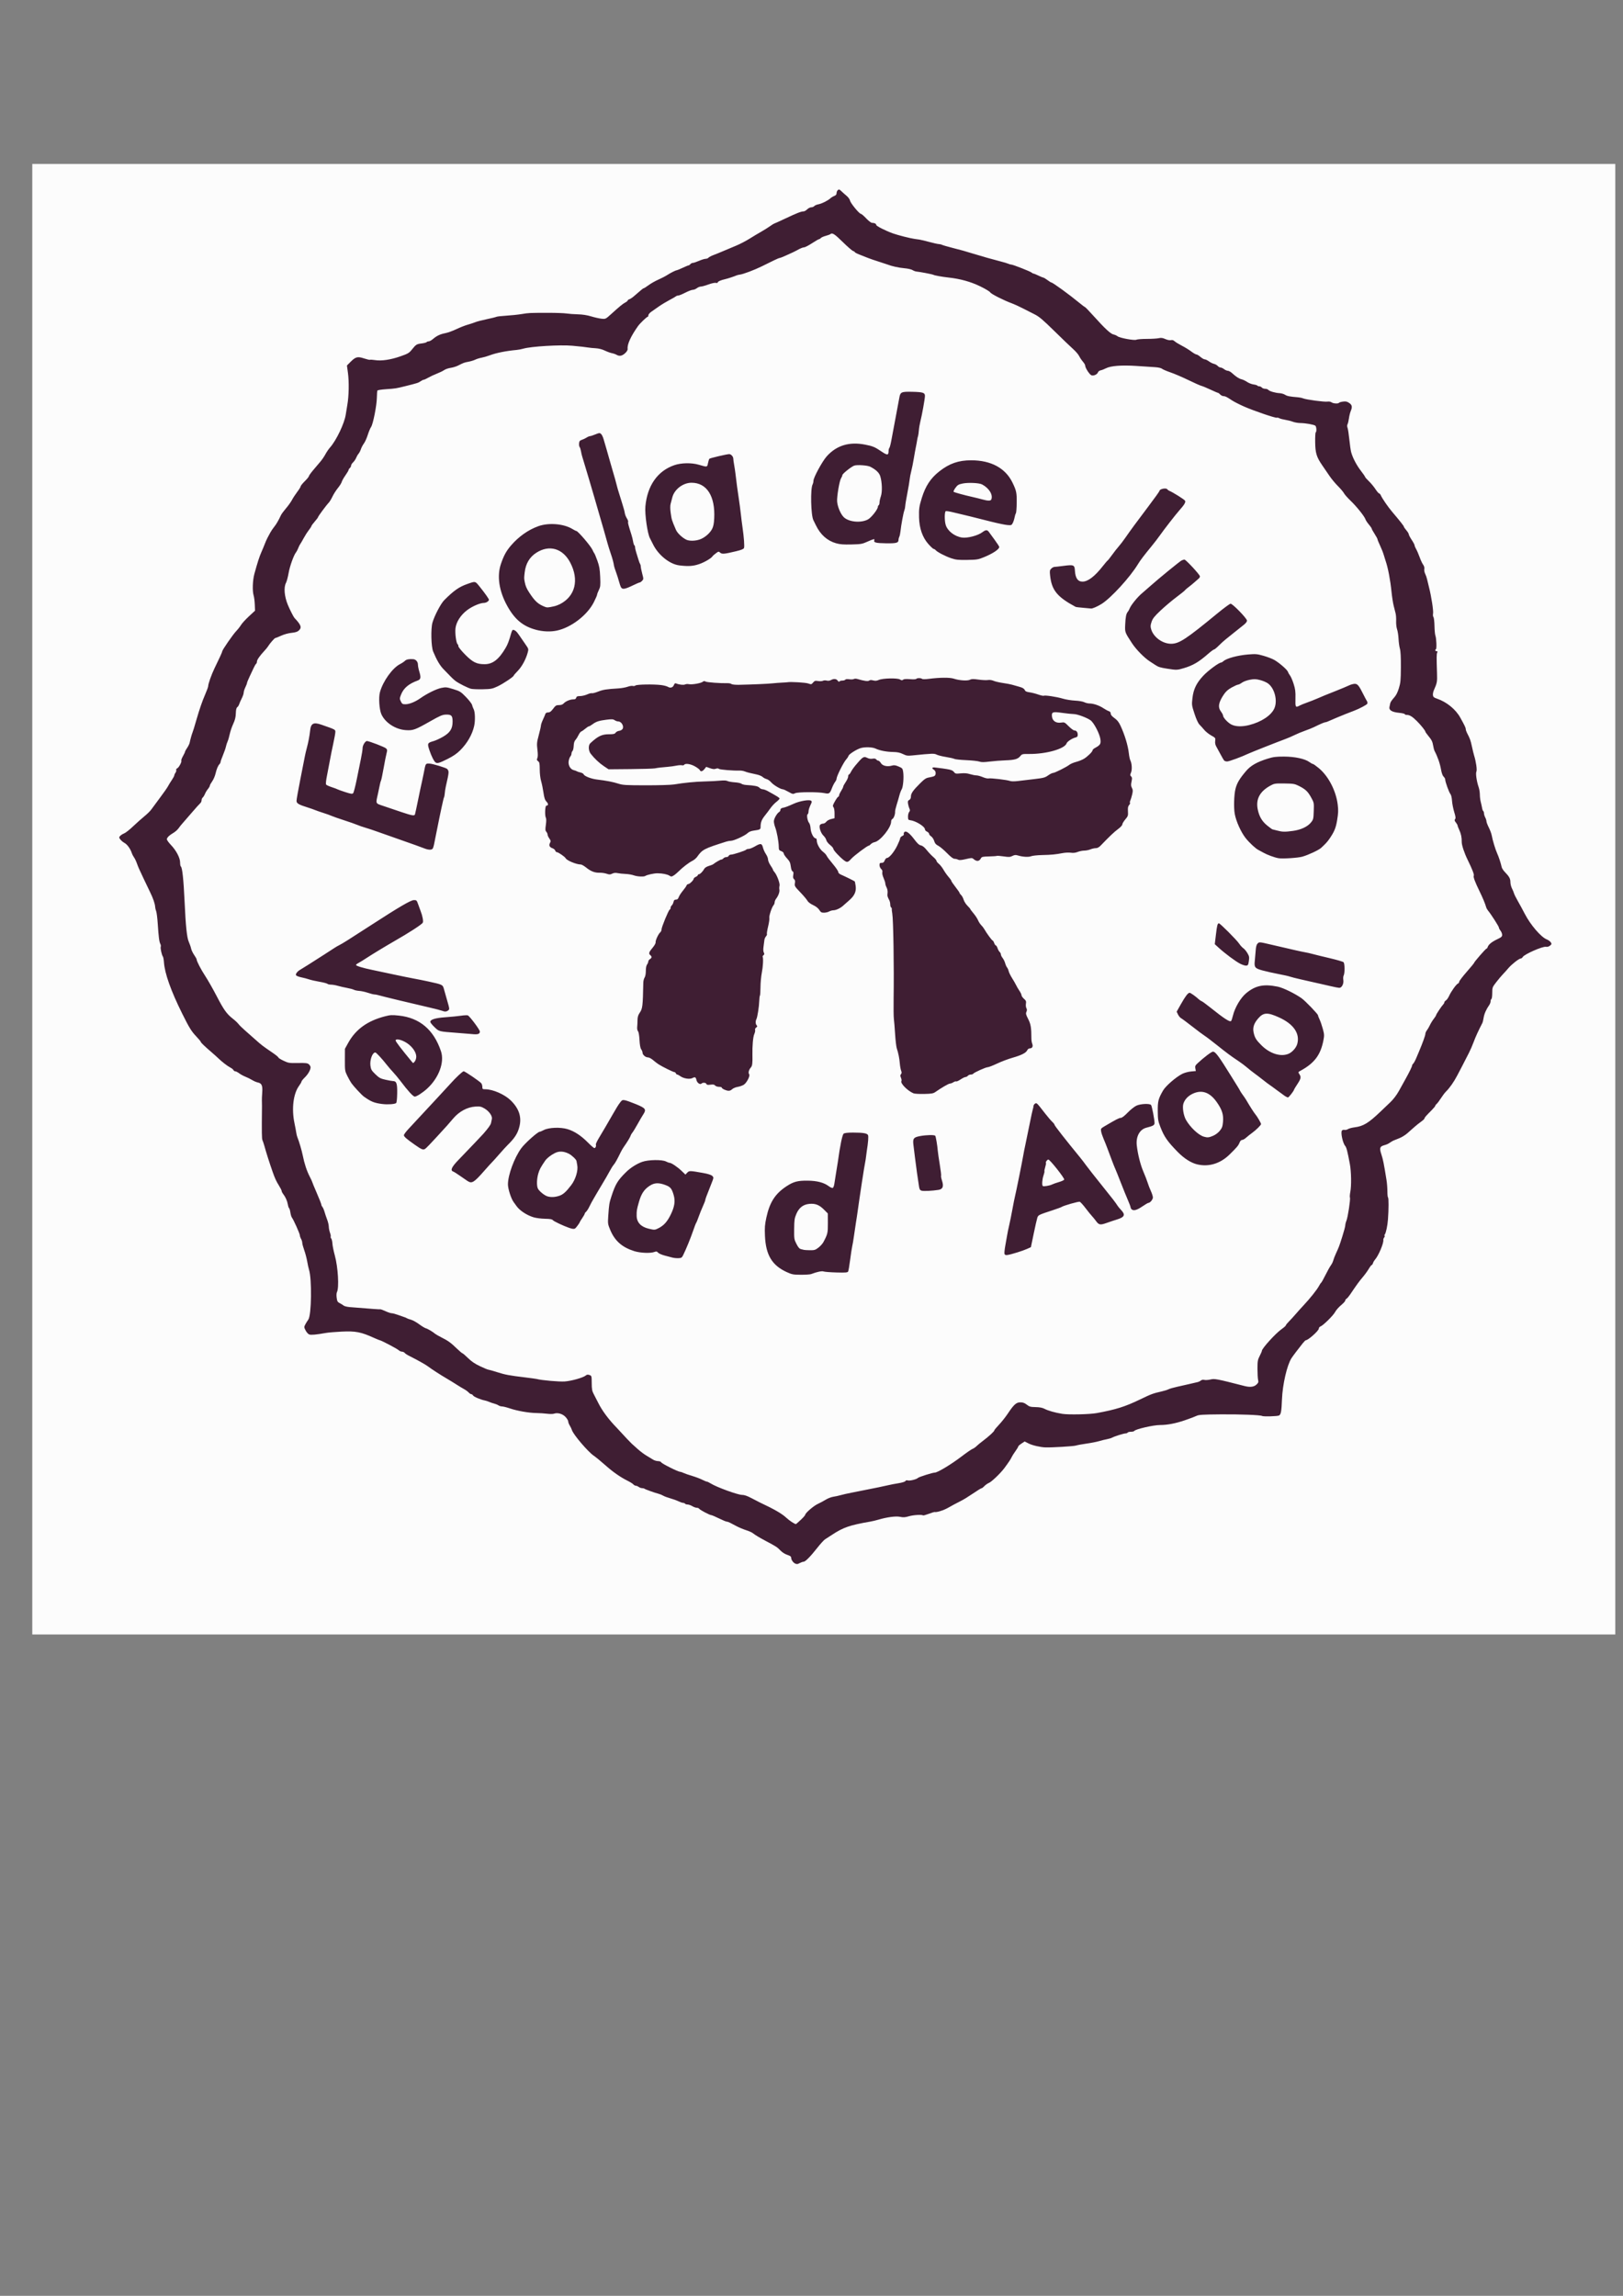
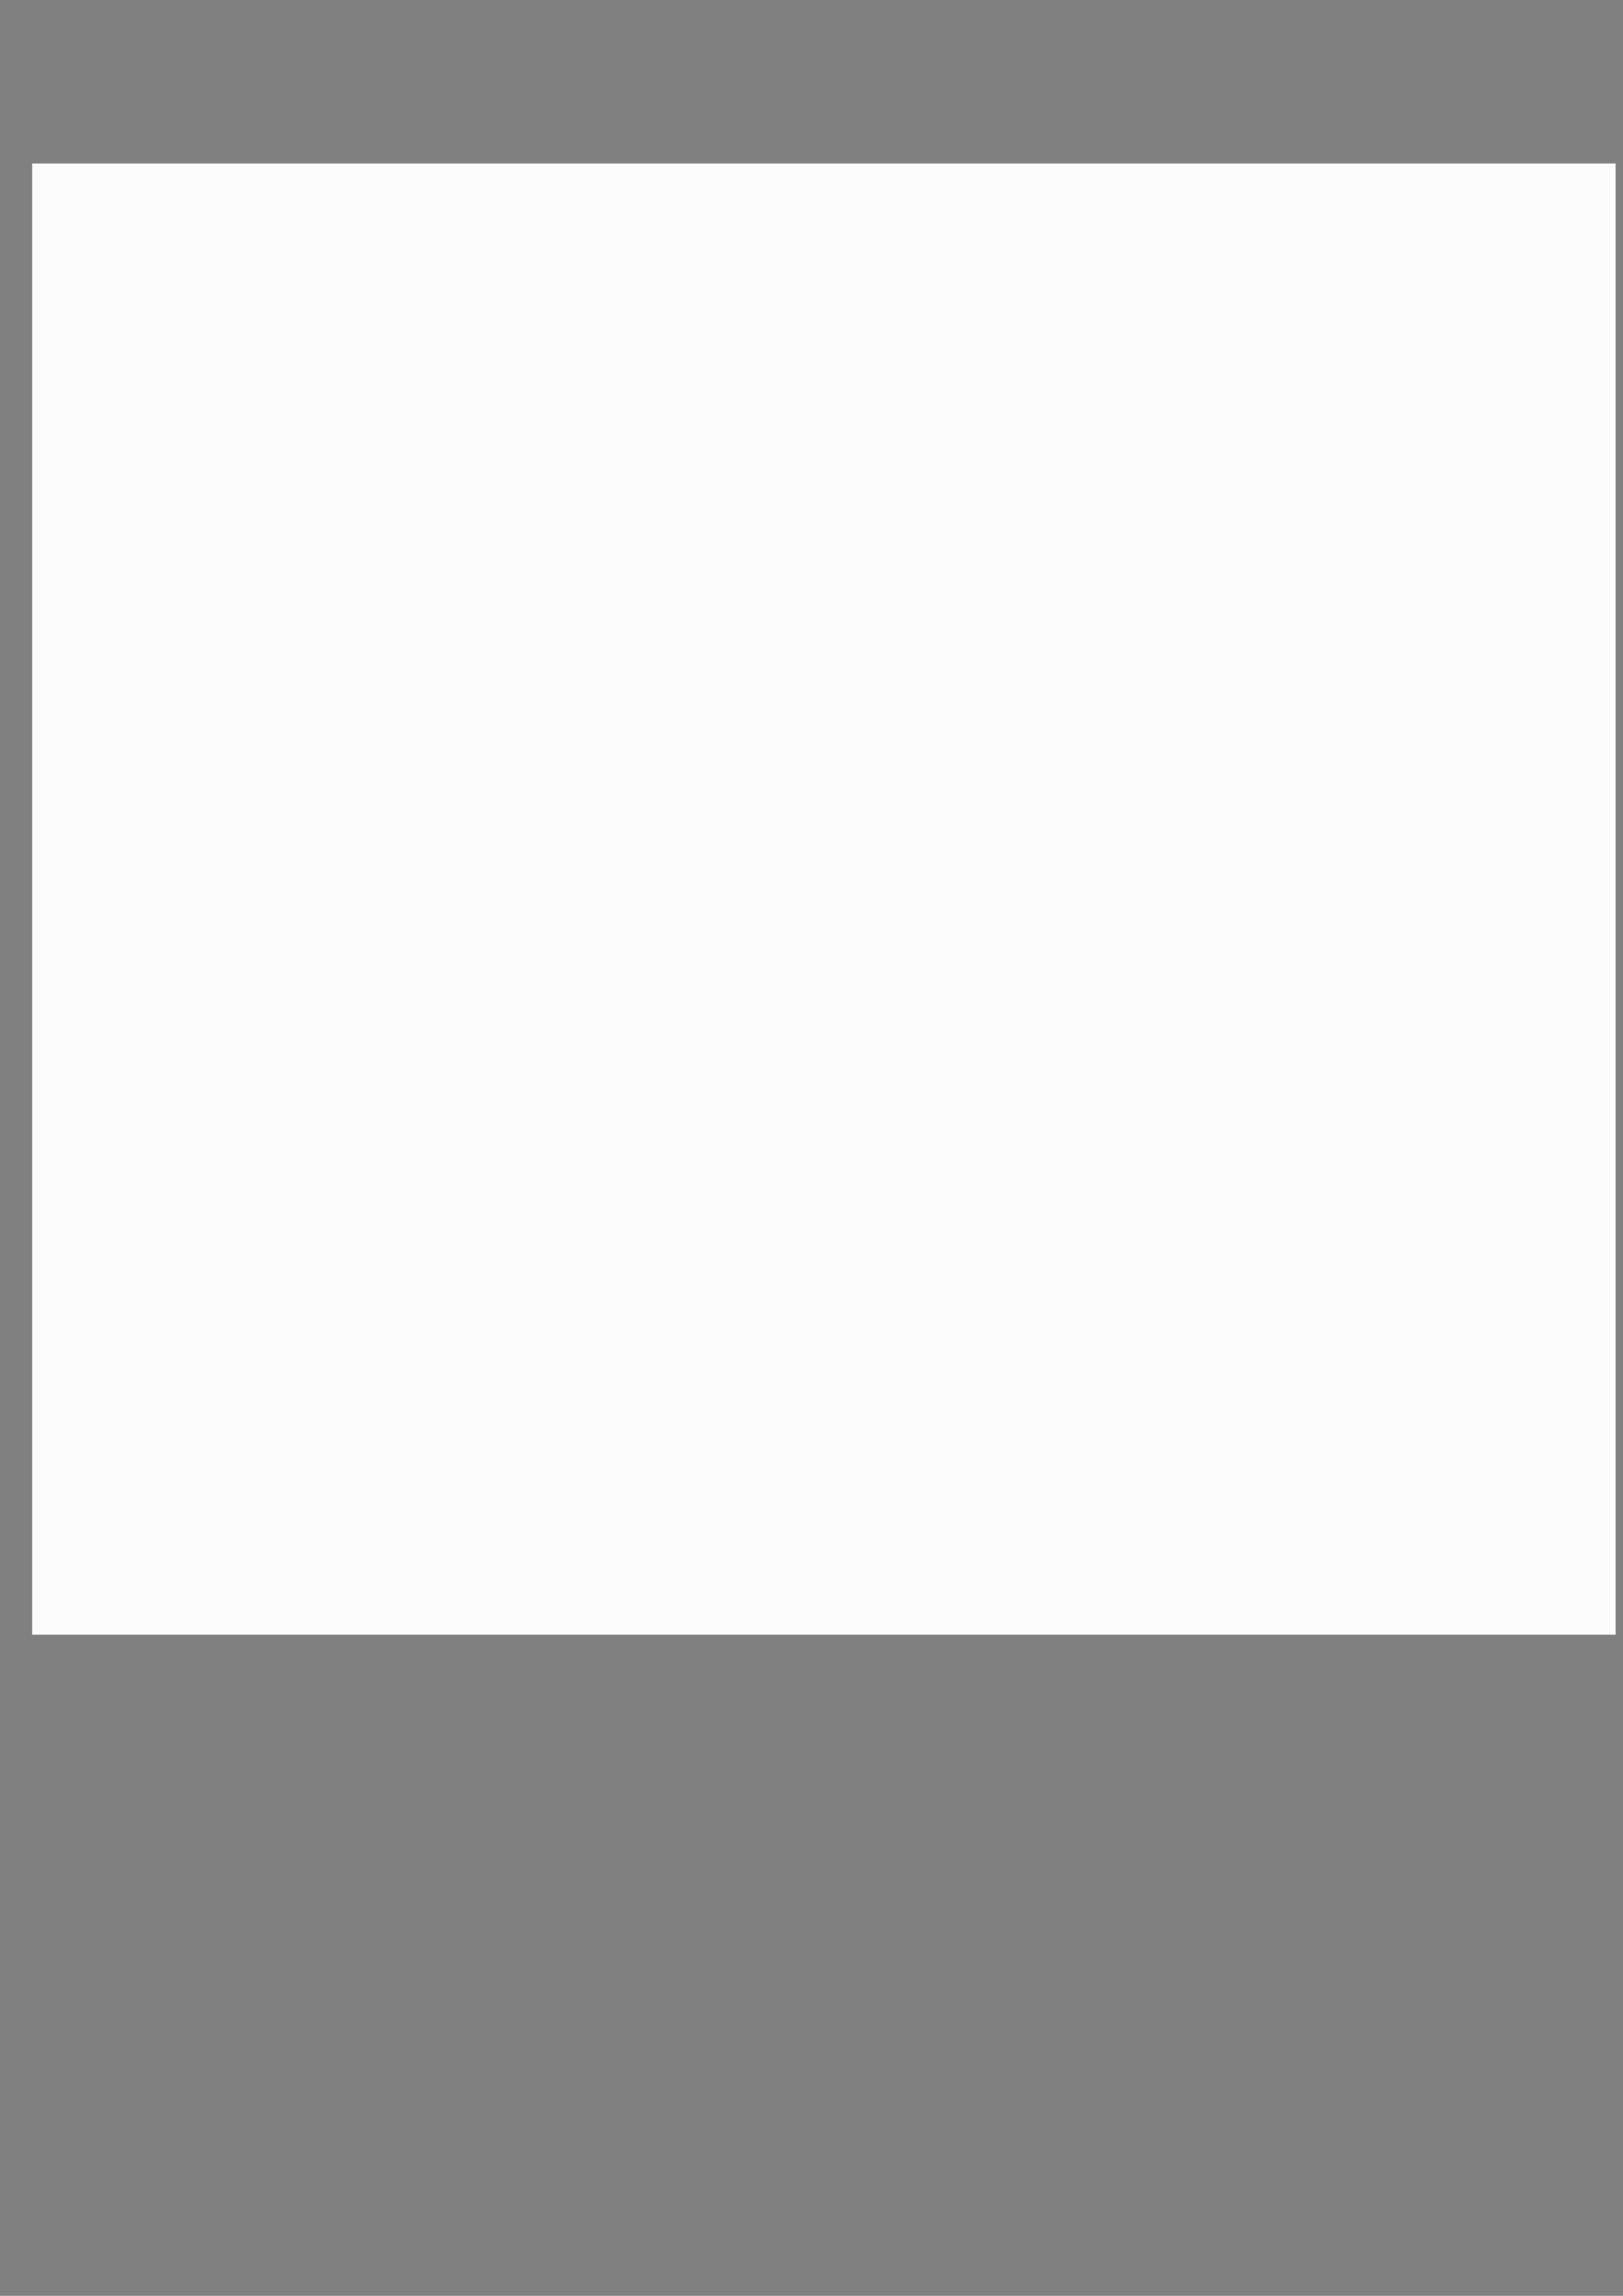
<svg xmlns="http://www.w3.org/2000/svg" xmlns:ns1="http://www.inkscape.org/namespaces/inkscape" xmlns:ns2="http://sodipodi.sourceforge.net/DTD/sodipodi-0.dtd" width="210mm" height="297mm" viewBox="0 0 210 297" version="1.1" id="svg8" ns1:version="0.92.3 (5aff6ba, 2018-11-25)" ns2:docname="logo ejva vector.svg">
  <rect x="0" y="0" width="210" height="297" fill="#808080" stroke="none" />
  <defs id="defs2" />
  <ns2:namedview id="base" pagecolor="#ffffff" bordercolor="#666666" borderopacity="1.0" ns1:pageopacity="0.0" ns1:pageshadow="2" ns1:zoom="0.35" ns1:cx="-231.42857" ns1:cy="560" ns1:document-units="mm" ns1:current-layer="layer1" showgrid="false" ns1:window-width="1853" ns1:window-height="1025" ns1:window-x="67" ns1:window-y="27" ns1:window-maximized="1" />
  <g ns1:label="Capa 1" ns1:groupmode="layer" id="layer1">
    <g id="g826" transform="translate(4.536,12.851)">
      <path style="fill:#fcfcfc;stroke-width:0.106" d="M -0.359,103.476 V 8.358 H 102.054 204.466 V 103.476 198.594 H 102.054 -0.359 Z" id="path830" ns1:connector-curvature="0" />
-       <path style="fill:#3f1e33;stroke-width:0.106" d="m 98.367,189.426 c -0.245,-0.088 -0.529,-0.481 -0.532,-0.737 -0.002,-0.179 -0.114,-0.266 -0.51,-0.397 -0.31,-0.102 -0.663,-0.33 -0.907,-0.587 -0.383,-0.403 -0.55,-0.511 -1.891,-1.219 -0.78,-0.412 -1.396,-0.783 -1.663,-1.003 -0.118,-0.097 -0.502,-0.267 -0.855,-0.379 -0.353,-0.112 -0.906,-0.343 -1.229,-0.512 -0.323,-0.17 -0.708,-0.372 -0.855,-0.449 -0.147,-0.077 -0.339,-0.142 -0.427,-0.144 -0.088,-0.002 -0.544,-0.192 -1.014,-0.424 -0.469,-0.231 -0.914,-0.42 -0.987,-0.42 -0.197,0 -1.458,-0.662 -1.557,-0.818 -0.047,-0.074 -0.191,-0.134 -0.321,-0.134 -0.129,0 -0.393,-0.095 -0.585,-0.211 -0.192,-0.116 -0.466,-0.211 -0.608,-0.211 -0.142,0 -0.288,-0.048 -0.324,-0.106 -0.036,-0.058 -0.147,-0.106 -0.247,-0.105 -0.099,0 -0.373,-0.093 -0.608,-0.207 -0.235,-0.114 -0.716,-0.288 -1.068,-0.386 -0.353,-0.098 -0.758,-0.25 -0.902,-0.337 -0.143,-0.088 -0.408,-0.197 -0.588,-0.243 -0.506,-0.13 -1.758,-0.579 -1.839,-0.659 -0.04,-0.039 -0.175,-0.072 -0.301,-0.072 -0.126,0 -0.322,-0.07 -0.436,-0.155 -0.114,-0.085 -0.286,-0.157 -0.381,-0.159 -0.096,-0.002 -0.237,-0.079 -0.314,-0.171 -0.077,-0.092 -0.41,-0.302 -0.739,-0.466 -0.97,-0.484 -1.914,-1.146 -2.94,-2.06 -0.529,-0.471 -1.184,-1.008 -1.456,-1.192 -0.739,-0.502 -2.643,-2.736 -2.815,-3.304 -0.044,-0.145 -0.171,-0.413 -0.282,-0.594 -0.111,-0.181 -0.202,-0.422 -0.202,-0.534 0,-0.113 -0.156,-0.373 -0.347,-0.579 -0.377,-0.406 -1.029,-0.591 -1.489,-0.423 -0.136,0.05 -0.536,0.054 -0.889,0.009 -0.353,-0.045 -0.978,-0.086 -1.389,-0.091 -0.974,-0.012 -2.477,-0.274 -3.427,-0.597 -0.416,-0.141 -0.874,-0.257 -1.018,-0.257 -0.144,0 -0.357,-0.064 -0.473,-0.143 -0.116,-0.079 -0.355,-0.177 -0.531,-0.22 -0.176,-0.042 -0.465,-0.14 -0.641,-0.218 -0.176,-0.077 -0.441,-0.164 -0.588,-0.192 -0.544,-0.105 -1.423,-0.478 -1.517,-0.643 -0.053,-0.094 -0.159,-0.171 -0.235,-0.171 -0.076,0 -0.23,-0.1 -0.342,-0.223 -0.112,-0.123 -0.372,-0.314 -0.578,-0.424 -0.206,-0.111 -0.662,-0.387 -1.015,-0.614 -0.353,-0.227 -0.906,-0.566 -1.229,-0.754 -0.791,-0.46 -1.999,-1.242 -2.457,-1.591 -0.314,-0.239 -1.29,-0.782 -2.58,-1.436 -0.155,-0.079 -0.342,-0.214 -0.414,-0.3 -0.072,-0.086 -0.23,-0.156 -0.352,-0.156 -0.121,0 -0.32,-0.091 -0.441,-0.203 -0.21,-0.193 -2.274,-1.277 -2.433,-1.277 -0.041,0 -0.378,-0.138 -0.748,-0.306 -1.674,-0.76 -2.381,-0.897 -4.182,-0.809 -0.814,0.04 -1.727,0.117 -2.03,0.171 -1.263,0.227 -1.928,0.287 -2.165,0.198 -0.136,-0.051 -0.347,-0.286 -0.468,-0.521 -0.21,-0.408 -0.212,-0.444 -0.041,-0.771 0.099,-0.189 0.272,-0.467 0.386,-0.619 0.422,-0.564 0.487,-5.263 0.09,-6.492 -0.056,-0.174 -0.16,-0.65 -0.23,-1.057 -0.07,-0.407 -0.242,-1.055 -0.381,-1.44 -0.139,-0.385 -0.254,-0.813 -0.256,-0.952 -0.002,-0.138 -0.072,-0.371 -0.156,-0.516 -0.084,-0.145 -0.154,-0.351 -0.156,-0.458 -0.004,-0.212 -0.821,-2.037 -1.026,-2.292 -0.07,-0.087 -0.16,-0.384 -0.2,-0.658 -0.04,-0.275 -0.114,-0.525 -0.164,-0.556 -0.05,-0.031 -0.124,-0.248 -0.164,-0.482 -0.08,-0.469 -0.303,-0.971 -0.605,-1.358 -0.108,-0.139 -0.196,-0.316 -0.196,-0.394 0,-0.078 -0.159,-0.393 -0.352,-0.7 -0.335,-0.529 -0.522,-0.936 -0.816,-1.773 -0.405,-1.153 -0.835,-2.504 -1.076,-3.384 -0.072,-0.262 -0.179,-0.578 -0.237,-0.702 -0.091,-0.194 -0.101,-0.893 -0.064,-4.479 0.002,-0.204 -0.003,-0.489 -0.012,-0.634 -0.009,-0.145 0.011,-0.617 0.043,-1.049 0.068,-0.911 -0.064,-1.212 -0.574,-1.313 -0.179,-0.035 -0.506,-0.176 -0.728,-0.313 -0.222,-0.137 -0.614,-0.33 -0.87,-0.43 -0.257,-0.1 -0.622,-0.299 -0.811,-0.442 -0.19,-0.143 -0.419,-0.26 -0.51,-0.26 -0.091,0 -0.192,-0.069 -0.225,-0.153 -0.033,-0.084 -0.218,-0.234 -0.412,-0.333 -0.367,-0.188 -1.088,-0.745 -1.569,-1.213 -0.154,-0.15 -0.544,-0.499 -0.867,-0.777 -0.909,-0.781 -1.389,-1.244 -1.389,-1.34 0,-0.048 -0.262,-0.363 -0.582,-0.7 -0.624,-0.657 -0.909,-1.118 -1.813,-2.939 -1.467,-2.955 -2.264,-5.196 -2.366,-6.649 -0.024,-0.342 -0.085,-0.675 -0.137,-0.74 -0.146,-0.186 -0.343,-1.091 -0.276,-1.266 0.034,-0.087 0.01,-0.252 -0.052,-0.367 -0.144,-0.266 -0.225,-0.896 -0.336,-2.599 -0.049,-0.75 -0.142,-1.491 -0.207,-1.647 -0.065,-0.156 -0.123,-0.399 -0.129,-0.54 -0.016,-0.399 -0.27,-1.138 -0.671,-1.948 -0.201,-0.407 -0.566,-1.168 -0.81,-1.692 -0.244,-0.523 -0.511,-1.094 -0.592,-1.269 -0.081,-0.174 -0.22,-0.523 -0.308,-0.774 -0.088,-0.251 -0.25,-0.584 -0.361,-0.74 -0.111,-0.156 -0.238,-0.403 -0.283,-0.548 -0.16,-0.521 -0.584,-1.114 -0.93,-1.301 -0.194,-0.105 -0.441,-0.31 -0.55,-0.456 -0.184,-0.248 -0.186,-0.278 -0.019,-0.461 0.098,-0.107 0.331,-0.255 0.518,-0.328 0.187,-0.073 0.7,-0.478 1.141,-0.898 0.441,-0.421 1.097,-1.005 1.458,-1.299 0.361,-0.293 0.766,-0.691 0.901,-0.883 0.134,-0.192 0.637,-0.872 1.118,-1.512 0.481,-0.64 0.953,-1.315 1.049,-1.501 0.097,-0.186 0.32,-0.55 0.496,-0.808 0.176,-0.259 0.322,-0.535 0.324,-0.613 0.002,-0.079 0.071,-0.231 0.153,-0.339 0.082,-0.107 0.124,-0.262 0.092,-0.343 -0.031,-0.081 0.022,-0.178 0.119,-0.214 0.21,-0.08 0.629,-0.851 0.54,-0.994 -0.034,-0.055 0.06,-0.317 0.21,-0.582 0.15,-0.265 0.272,-0.526 0.272,-0.579 0,-0.054 0.121,-0.274 0.27,-0.491 0.148,-0.216 0.295,-0.516 0.326,-0.666 0.087,-0.425 0.275,-1.097 0.371,-1.33 0.077,-0.187 0.22,-0.653 0.52,-1.692 0.382,-1.321 0.739,-2.358 1.094,-3.172 0.228,-0.523 0.414,-1.029 0.413,-1.123 -0.003,-0.292 0.407,-1.455 0.81,-2.3 0.212,-0.444 0.524,-1.098 0.695,-1.454 0.17,-0.356 0.31,-0.695 0.31,-0.753 0,-0.173 1.373,-2.161 1.808,-2.618 0.222,-0.233 0.505,-0.594 0.631,-0.803 0.126,-0.209 0.584,-0.708 1.018,-1.11 l 0.789,-0.731 -0.031,-0.793 c -0.017,-0.436 -0.083,-0.959 -0.146,-1.162 -0.181,-0.58 -0.135,-1.977 0.092,-2.803 0.41,-1.494 0.648,-2.234 0.901,-2.802 0.143,-0.32 0.34,-0.796 0.439,-1.057 0.099,-0.262 0.256,-0.619 0.349,-0.793 0.093,-0.174 0.258,-0.482 0.365,-0.682 0.107,-0.201 0.332,-0.534 0.499,-0.74 0.286,-0.353 0.574,-0.848 0.88,-1.51 0.073,-0.159 0.37,-0.563 0.659,-0.899 0.289,-0.336 0.638,-0.824 0.775,-1.086 0.137,-0.262 0.446,-0.734 0.686,-1.05 0.24,-0.316 0.436,-0.635 0.436,-0.709 0,-0.074 0.24,-0.372 0.534,-0.663 0.294,-0.291 0.534,-0.585 0.534,-0.654 0,-0.069 0.252,-0.423 0.561,-0.788 0.309,-0.364 0.729,-0.861 0.935,-1.104 0.206,-0.243 0.494,-0.668 0.641,-0.945 0.147,-0.277 0.418,-0.674 0.603,-0.882 0.807,-0.907 1.868,-3.134 2.027,-4.255 0.033,-0.233 0.126,-0.804 0.207,-1.269 0.199,-1.145 0.232,-2.969 0.074,-4.122 l -0.13,-0.95 0.441,-0.445 c 0.676,-0.681 0.931,-0.75 1.765,-0.474 0.381,0.126 0.73,0.207 0.774,0.18 0.044,-0.027 0.336,-0.01 0.647,0.039 0.841,0.132 2.016,-0.04 3.266,-0.476 1.004,-0.35 1.151,-0.436 1.506,-0.877 0.546,-0.679 0.612,-0.72 1.268,-0.801 0.32,-0.04 0.609,-0.116 0.643,-0.17 0.034,-0.054 0.153,-0.098 0.265,-0.098 0.112,0 0.362,-0.136 0.555,-0.303 0.484,-0.417 0.947,-0.636 1.606,-0.76 0.308,-0.058 0.946,-0.288 1.416,-0.513 0.47,-0.224 1.143,-0.489 1.496,-0.588 0.353,-0.099 0.792,-0.245 0.976,-0.323 0.184,-0.078 0.833,-0.247 1.442,-0.375 0.609,-0.128 1.18,-0.269 1.268,-0.313 0.088,-0.045 0.665,-0.111 1.282,-0.148 0.617,-0.037 1.507,-0.13 1.977,-0.207 0.968,-0.159 0.948,-0.158 3.427,-0.162 1.003,-0.002 2.075,0.036 2.383,0.084 0.307,0.048 0.973,0.097 1.478,0.109 0.606,0.014 1.196,0.106 1.731,0.269 0.446,0.136 1.047,0.27 1.335,0.299 0.518,0.052 0.531,0.045 1.24,-0.598 1.095,-0.994 1.522,-1.343 1.843,-1.508 0.162,-0.083 0.294,-0.194 0.294,-0.247 0,-0.053 0.099,-0.127 0.22,-0.165 0.121,-0.038 0.374,-0.203 0.561,-0.366 1.04,-0.906 1.229,-1.059 1.306,-1.059 0.046,0 0.329,-0.18 0.628,-0.401 0.299,-0.221 0.856,-0.537 1.238,-0.704 0.382,-0.167 0.887,-0.426 1.122,-0.577 0.489,-0.313 1.13,-0.636 1.272,-0.641 0.053,-0.002 0.402,-0.146 0.775,-0.321 0.373,-0.174 0.72,-0.317 0.772,-0.317 0.051,0 0.153,-0.071 0.226,-0.159 0.073,-0.087 0.217,-0.159 0.32,-0.159 0.103,0 0.459,-0.119 0.791,-0.264 0.332,-0.145 0.717,-0.264 0.855,-0.264 0.138,0 0.306,-0.065 0.372,-0.145 0.067,-0.08 0.349,-0.229 0.627,-0.332 0.278,-0.103 0.867,-0.342 1.307,-0.532 0.441,-0.19 1.186,-0.503 1.656,-0.697 0.47,-0.194 1.239,-0.593 1.71,-0.888 0.47,-0.295 1.143,-0.698 1.496,-0.896 0.353,-0.198 0.863,-0.517 1.135,-0.709 0.271,-0.192 0.519,-0.349 0.55,-0.349 0.031,0 0.698,-0.303 1.483,-0.673 1.5,-0.708 2.028,-0.913 2.346,-0.913 0.106,0 0.313,-0.119 0.46,-0.264 0.147,-0.145 0.384,-0.264 0.526,-0.264 0.142,0 0.318,-0.07 0.39,-0.156 0.072,-0.086 0.306,-0.188 0.52,-0.228 0.443,-0.082 1.244,-0.48 1.564,-0.777 0.119,-0.11 0.348,-0.249 0.509,-0.31 0.208,-0.078 0.294,-0.184 0.294,-0.364 0,-0.14 0.075,-0.316 0.168,-0.392 0.142,-0.116 0.212,-0.094 0.454,0.142 0.158,0.154 0.461,0.424 0.674,0.6 0.215,0.178 0.414,0.454 0.448,0.623 0.068,0.336 1.197,1.708 1.405,1.708 0.073,0 0.378,0.262 0.679,0.582 0.301,0.32 0.64,0.582 0.755,0.582 0.314,0 0.546,0.112 0.546,0.264 0,0.15 1.198,0.758 2.181,1.108 0.644,0.229 2.208,0.626 2.787,0.707 0.176,0.025 0.465,0.066 0.641,0.091 0.176,0.025 0.753,0.164 1.282,0.308 0.529,0.144 1.07,0.264 1.203,0.267 0.133,0.003 0.325,0.048 0.427,0.101 0.102,0.052 0.69,0.223 1.307,0.38 1.183,0.3 1.649,0.431 2.778,0.779 1.073,0.331 2.42,0.712 3.419,0.968 0.5,0.128 0.992,0.275 1.094,0.327 0.102,0.052 0.254,0.094 0.339,0.094 0.22,0 2.511,0.9 2.656,1.043 0.067,0.066 0.172,0.122 0.234,0.124 0.062,0.002 0.353,0.12 0.646,0.263 0.294,0.143 0.582,0.262 0.641,0.264 0.059,0.002 0.296,0.145 0.527,0.318 0.231,0.173 0.46,0.314 0.509,0.314 0.171,0 2.375,1.604 3.592,2.613 0.371,0.307 0.707,0.559 0.748,0.559 0.041,7.6e-5 0.531,0.508 1.089,1.128 1.497,1.663 2.227,2.341 2.607,2.421 0.182,0.038 0.412,0.14 0.511,0.226 0.256,0.223 2.198,0.582 2.445,0.451 0.106,-0.056 0.713,-0.104 1.349,-0.105 0.636,-0.001 1.332,-0.043 1.548,-0.093 0.302,-0.07 0.497,-0.044 0.852,0.114 0.273,0.121 0.565,0.178 0.717,0.14 0.175,-0.043 0.329,0.003 0.483,0.145 0.125,0.115 0.545,0.372 0.935,0.573 0.39,0.2 0.938,0.537 1.217,0.749 0.28,0.211 0.58,0.384 0.666,0.384 0.087,0 0.322,0.143 0.523,0.317 0.201,0.174 0.45,0.317 0.554,0.317 0.104,0 0.349,0.116 0.544,0.259 0.195,0.142 0.488,0.288 0.651,0.323 0.163,0.035 0.381,0.157 0.484,0.27 0.103,0.113 0.27,0.205 0.371,0.205 0.101,0 0.305,0.095 0.454,0.211 0.149,0.116 0.369,0.211 0.487,0.211 0.118,0 0.359,0.131 0.534,0.291 0.529,0.482 0.909,0.73 1.247,0.81 0.176,0.042 0.497,0.196 0.713,0.343 0.216,0.147 0.59,0.293 0.831,0.325 0.241,0.032 0.464,0.099 0.495,0.15 0.031,0.05 0.145,0.091 0.251,0.091 0.107,0 0.254,0.071 0.327,0.159 0.073,0.087 0.265,0.159 0.427,0.159 0.162,0 0.349,0.065 0.416,0.145 0.148,0.177 0.896,0.394 1.464,0.424 0.229,0.012 0.545,0.106 0.702,0.209 0.26,0.17 0.624,0.24 1.692,0.325 0.206,0.016 0.497,0.079 0.647,0.14 0.415,0.167 2.754,0.479 3.136,0.418 0.201,-0.032 0.419,0.006 0.541,0.094 0.225,0.163 0.866,0.201 0.956,0.057 0.031,-0.05 0.263,-0.119 0.514,-0.153 0.362,-0.049 0.528,-0.013 0.803,0.171 0.386,0.259 0.434,0.512 0.2,1.065 -0.081,0.193 -0.183,0.608 -0.226,0.922 -0.043,0.314 -0.125,0.659 -0.181,0.766 -0.067,0.126 -0.067,0.294 0.001,0.476 0.058,0.155 0.16,0.828 0.228,1.497 0.068,0.669 0.174,1.406 0.236,1.639 0.195,0.725 0.698,1.689 1.26,2.415 0.297,0.383 0.54,0.736 0.54,0.785 0,0.048 0.221,0.3 0.491,0.559 0.27,0.259 0.654,0.721 0.853,1.027 0.199,0.305 0.412,0.555 0.473,0.555 0.061,0 0.158,0.107 0.217,0.238 0.194,0.436 0.933,1.509 1.488,2.162 0.961,1.129 1.499,1.811 1.499,1.9 0,0.053 0.142,0.262 0.316,0.463 0.174,0.201 0.318,0.439 0.321,0.527 0.002,0.089 0.173,0.414 0.378,0.723 0.206,0.309 0.374,0.626 0.374,0.705 0,0.079 0.091,0.301 0.203,0.493 0.112,0.192 0.313,0.659 0.448,1.037 0.135,0.378 0.338,0.815 0.452,0.97 0.133,0.181 0.187,0.384 0.152,0.565 -0.03,0.155 0.02,0.43 0.111,0.61 0.091,0.18 0.202,0.497 0.246,0.704 0.044,0.207 0.16,0.685 0.257,1.063 0.3,1.171 0.588,3.043 0.52,3.38 -0.036,0.177 -0.013,0.382 0.049,0.457 0.063,0.075 0.123,0.587 0.134,1.137 0.011,0.55 0.064,1.117 0.118,1.26 0.132,0.347 0.187,1.689 0.072,1.76 -0.153,0.093 -0.102,0.255 0.081,0.255 0.127,0 0.148,0.049 0.082,0.185 -0.09,0.185 -0.093,0.588 -0.024,2.67 0.037,1.104 0.008,1.26 -0.409,2.198 -0.085,0.191 -0.139,0.477 -0.121,0.634 0.027,0.235 0.121,0.317 0.514,0.451 1.259,0.428 2.421,1.371 3.021,2.45 0.576,1.036 0.707,1.311 0.713,1.495 0.003,0.107 0.078,0.333 0.167,0.502 0.387,0.742 0.457,0.935 0.628,1.735 0.1,0.465 0.229,0.997 0.287,1.181 0.246,0.774 0.403,1.878 0.295,2.077 -0.12,0.221 0.036,1.291 0.296,2.033 0.082,0.235 0.15,0.663 0.152,0.952 10e-4,0.289 0.054,0.716 0.117,0.948 0.063,0.233 0.139,0.578 0.17,0.768 0.03,0.19 0.098,0.371 0.15,0.403 0.052,0.032 0.095,0.162 0.096,0.29 0,0.127 0.072,0.368 0.16,0.535 0.088,0.167 0.16,0.394 0.16,0.505 0,0.111 0.138,0.475 0.306,0.807 0.168,0.333 0.339,0.795 0.38,1.028 0.106,0.608 0.477,1.833 0.705,2.326 0.198,0.43 0.469,1.253 0.578,1.759 0.033,0.153 0.217,0.439 0.408,0.634 0.566,0.579 0.721,0.86 0.722,1.312 0,0.235 0.092,0.604 0.203,0.819 0.111,0.216 0.23,0.501 0.263,0.634 0.034,0.133 0.252,0.573 0.486,0.978 0.234,0.405 0.642,1.157 0.908,1.672 0.741,1.433 2.097,3.01 2.844,3.307 0.207,0.082 0.441,0.253 0.521,0.379 0.129,0.205 0.118,0.251 -0.104,0.429 -0.158,0.127 -0.349,0.18 -0.521,0.147 -0.42,-0.082 -2.817,0.973 -3.006,1.323 -0.058,0.107 -0.177,0.194 -0.264,0.194 -0.214,0 -1.197,0.771 -1.596,1.252 -0.177,0.213 -0.483,0.553 -0.68,0.757 -0.198,0.204 -0.594,0.674 -0.881,1.044 -0.507,0.655 -0.522,0.695 -0.522,1.395 0,0.396 -0.048,0.75 -0.107,0.786 -0.059,0.036 -0.107,0.171 -0.107,0.3 0,0.129 -0.079,0.347 -0.176,0.484 -0.381,0.538 -0.651,1.148 -0.725,1.64 -0.043,0.283 -0.118,0.591 -0.166,0.685 -0.501,0.965 -0.876,1.783 -1.12,2.443 -0.161,0.436 -0.428,1.055 -0.594,1.375 -0.165,0.32 -0.409,0.796 -0.541,1.057 -0.133,0.262 -0.316,0.619 -0.407,0.793 -0.091,0.174 -0.36,0.686 -0.596,1.136 -0.438,0.836 -0.957,1.575 -1.456,2.074 -0.154,0.154 -0.446,0.541 -0.65,0.861 -0.204,0.32 -0.451,0.647 -0.549,0.727 -0.098,0.08 -0.178,0.189 -0.178,0.242 0,0.053 -0.199,0.297 -0.442,0.542 -0.802,0.808 -0.947,0.975 -0.947,1.087 0,0.061 -0.199,0.251 -0.441,0.422 -0.243,0.171 -0.639,0.488 -0.881,0.703 -0.242,0.216 -0.652,0.579 -0.912,0.807 -0.259,0.228 -0.716,0.511 -1.015,0.627 -0.842,0.329 -0.845,0.331 -1.185,0.552 -0.347,0.227 -0.382,0.242 -0.844,0.382 -0.518,0.157 -0.573,0.366 -0.306,1.176 0.215,0.65 0.321,1.184 0.663,3.319 0.062,0.385 0.112,1.036 0.112,1.448 0,0.412 0.038,0.771 0.084,0.799 0.091,0.056 0.087,1.553 -0.007,2.816 -0.062,0.833 -0.259,1.77 -0.412,1.966 -0.05,0.064 -0.06,0.146 -0.023,0.182 0.037,0.037 0.01,0.136 -0.061,0.22 -0.071,0.084 -0.118,0.216 -0.105,0.293 0.07,0.411 -0.616,2.041 -1.083,2.572 -0.102,0.116 -0.219,0.319 -0.259,0.449 -0.04,0.131 -0.113,0.238 -0.162,0.238 -0.049,0 -0.222,0.226 -0.384,0.502 -0.162,0.276 -0.517,0.764 -0.79,1.084 -0.451,0.528 -0.754,0.947 -1.635,2.252 -0.162,0.24 -0.366,0.477 -0.454,0.525 -0.088,0.049 -0.159,0.154 -0.159,0.235 0,0.081 -0.245,0.352 -0.545,0.602 -0.3,0.25 -0.636,0.632 -0.748,0.848 -0.245,0.475 -1.572,1.786 -1.939,1.915 -0.103,0.036 -0.187,0.153 -0.187,0.259 0,0.272 -1.376,1.506 -1.679,1.506 -0.046,0 -0.223,0.171 -0.391,0.381 -0.518,0.643 -1.292,1.667 -1.473,1.949 -0.577,0.902 -1.154,3.411 -1.227,5.336 -0.058,1.532 -0.133,1.942 -0.378,2.072 -0.205,0.108 -2.033,0.16 -2.196,0.061 -0.211,-0.127 -2.804,-0.228 -5.342,-0.207 -2.329,0.019 -2.858,0.051 -3.133,0.192 -0.182,0.093 -0.868,0.352 -1.525,0.576 -1.207,0.411 -2.247,0.609 -3.224,0.613 -0.868,0.004 -3.17,0.536 -3.314,0.767 -0.035,0.057 -0.227,0.103 -0.426,0.103 -0.199,0 -0.391,0.048 -0.427,0.106 -0.036,0.058 -0.153,0.106 -0.26,0.106 -0.239,0 -1.409,0.365 -1.741,0.543 -0.134,0.072 -0.436,0.164 -0.671,0.206 -0.235,0.041 -0.692,0.153 -1.015,0.249 -0.323,0.096 -1.057,0.24 -1.63,0.32 -0.573,0.081 -1.198,0.196 -1.389,0.257 -0.294,0.094 -3.094,0.262 -3.926,0.236 -0.661,-0.021 -1.7,-0.261 -2.175,-0.502 l -0.519,-0.264 -0.416,0.272 c -0.229,0.15 -0.416,0.319 -0.416,0.376 0,0.057 -0.166,0.332 -0.368,0.611 -0.203,0.279 -0.42,0.624 -0.484,0.767 -0.115,0.258 -0.362,0.63 -0.933,1.405 -0.485,0.658 -1.653,1.781 -2.004,1.926 -0.179,0.074 -0.442,0.258 -0.584,0.408 -0.142,0.15 -0.297,0.274 -0.343,0.274 -0.079,0 -0.511,0.263 -1.215,0.74 -0.658,0.446 -1.082,0.704 -1.549,0.944 -0.782,0.4 -0.876,0.451 -1.603,0.859 -0.595,0.335 -1.47,0.609 -1.735,0.544 -0.043,-0.011 -0.388,0.096 -0.765,0.236 -0.377,0.141 -0.711,0.231 -0.741,0.202 -0.128,-0.127 -1.243,-0.059 -1.819,0.11 -0.506,0.149 -0.725,0.163 -1.142,0.075 -0.545,-0.116 -1.707,0.037 -2.827,0.371 -0.294,0.088 -0.775,0.201 -1.068,0.252 -2.638,0.458 -3.448,0.738 -4.915,1.7 -0.353,0.231 -0.762,0.498 -0.911,0.592 -0.148,0.094 -0.603,0.596 -1.01,1.114 -0.881,1.12 -1.531,1.778 -1.76,1.779 -0.091,0 -0.304,0.072 -0.472,0.159 -0.327,0.169 -0.355,0.172 -0.602,0.084 z m 0.701,-5.652 c 0.32,-0.299 0.582,-0.597 0.583,-0.661 0.003,-0.225 1.088,-1.16 1.636,-1.411 0.304,-0.139 0.769,-0.388 1.034,-0.553 0.264,-0.165 0.697,-0.332 0.962,-0.371 0.264,-0.039 0.697,-0.133 0.962,-0.21 0.264,-0.077 0.889,-0.218 1.389,-0.314 0.5,-0.096 1.341,-0.264 1.87,-0.372 0.529,-0.108 1.25,-0.253 1.603,-0.321 0.353,-0.068 0.906,-0.188 1.229,-0.266 0.323,-0.078 0.948,-0.199 1.389,-0.269 0.465,-0.073 0.838,-0.19 0.889,-0.277 0.055,-0.094 0.169,-0.125 0.305,-0.082 0.25,0.079 1.158,-0.146 1.316,-0.326 0.107,-0.122 1.904,-0.689 2.176,-0.686 0.358,0.003 2.108,-1.05 3.468,-2.088 0.636,-0.485 1.275,-0.927 1.42,-0.981 0.145,-0.055 0.37,-0.208 0.5,-0.34 0.13,-0.132 0.503,-0.44 0.828,-0.684 0.771,-0.578 1.492,-1.239 1.492,-1.368 0,-0.057 0.27,-0.385 0.6,-0.73 0.33,-0.345 0.838,-0.984 1.129,-1.42 0.805,-1.207 1.109,-1.48 1.643,-1.48 0.328,0 0.546,0.079 0.828,0.301 0.334,0.262 0.48,0.303 1.138,0.315 0.522,0.01 0.879,0.078 1.154,0.221 0.482,0.25 1.324,0.489 2.29,0.65 0.801,0.133 3.533,0.074 4.467,-0.096 2.486,-0.454 3.67,-0.828 5.653,-1.786 1.415,-0.683 1.627,-0.761 2.796,-1.028 0.327,-0.075 0.708,-0.195 0.845,-0.268 0.137,-0.073 0.639,-0.217 1.114,-0.321 0.475,-0.104 1.201,-0.268 1.612,-0.365 0.411,-0.097 0.868,-0.203 1.015,-0.236 0.147,-0.032 0.346,-0.126 0.442,-0.209 0.11,-0.095 0.277,-0.125 0.452,-0.081 0.153,0.038 0.513,0.013 0.8,-0.055 0.534,-0.127 0.813,-0.073 4.397,0.847 0.707,0.182 1.206,0.124 1.534,-0.177 0.258,-0.237 0.291,-0.327 0.222,-0.608 -0.045,-0.182 -0.081,-0.83 -0.081,-1.44 0,-0.993 0.03,-1.169 0.285,-1.662 0.156,-0.303 0.284,-0.602 0.284,-0.664 0,-0.305 1.77,-2.255 2.538,-2.797 0.309,-0.218 0.561,-0.441 0.561,-0.496 0,-0.055 0.18,-0.282 0.401,-0.503 0.22,-0.222 0.617,-0.655 0.881,-0.964 0.264,-0.308 0.731,-0.826 1.037,-1.152 0.803,-0.854 1.724,-2.011 1.961,-2.462 0.113,-0.214 0.246,-0.414 0.295,-0.445 0.05,-0.03 0.298,-0.474 0.552,-0.985 0.254,-0.511 0.566,-1.073 0.695,-1.247 0.129,-0.174 0.269,-0.458 0.312,-0.631 0.043,-0.173 0.199,-0.577 0.346,-0.899 0.413,-0.902 0.424,-0.931 0.83,-2.212 0.21,-0.662 0.382,-1.311 0.382,-1.441 0,-0.131 0.066,-0.398 0.147,-0.594 0.187,-0.452 0.541,-2.778 0.456,-2.997 -0.035,-0.09 -0.014,-0.414 0.046,-0.718 0.158,-0.796 0.13,-2.635 -0.055,-3.621 -0.311,-1.658 -0.437,-2.149 -0.603,-2.342 -0.32,-0.372 -0.614,-1.761 -0.422,-1.99 0.064,-0.077 0.211,-0.115 0.327,-0.086 0.115,0.03 0.318,-0.016 0.45,-0.101 0.132,-0.086 0.523,-0.19 0.868,-0.233 1.111,-0.137 1.791,-0.549 3.327,-2.015 0.365,-0.349 0.949,-0.906 1.297,-1.238 0.394,-0.376 0.813,-0.929 1.11,-1.465 0.262,-0.474 0.652,-1.177 0.867,-1.564 0.503,-0.905 0.838,-1.6 0.838,-1.735 0,-0.059 0.063,-0.16 0.139,-0.224 0.077,-0.065 0.25,-0.379 0.385,-0.699 0.135,-0.32 0.306,-0.724 0.379,-0.899 0.46,-1.091 0.806,-2.054 0.806,-2.24 0,-0.119 0.089,-0.33 0.198,-0.469 0.109,-0.139 0.286,-0.443 0.393,-0.675 0.107,-0.233 0.331,-0.596 0.497,-0.808 0.166,-0.212 0.301,-0.427 0.301,-0.477 0,-0.106 0.718,-1.183 0.928,-1.392 0.077,-0.077 0.14,-0.196 0.14,-0.265 0,-0.069 0.093,-0.183 0.207,-0.254 0.114,-0.07 0.299,-0.334 0.411,-0.585 0.254,-0.568 0.935,-1.517 1.147,-1.598 0.087,-0.033 0.158,-0.137 0.158,-0.231 0,-0.094 0.433,-0.665 0.962,-1.269 0.529,-0.604 0.962,-1.129 0.962,-1.168 0,-0.116 1.5,-1.84 1.601,-1.84 0.052,0 0.125,-0.097 0.163,-0.215 0.104,-0.324 0.533,-0.673 1.237,-1.006 0.531,-0.251 0.632,-0.342 0.63,-0.57 -0.001,-0.149 -0.096,-0.39 -0.211,-0.536 -0.115,-0.145 -0.21,-0.33 -0.211,-0.411 -0.002,-0.141 -1.031,-1.746 -1.397,-2.18 -0.098,-0.116 -0.206,-0.307 -0.24,-0.423 -0.148,-0.512 -0.443,-1.221 -0.884,-2.125 -0.569,-1.166 -0.815,-1.827 -0.729,-1.964 0.082,-0.132 -0.183,-0.826 -0.782,-2.044 -0.449,-0.915 -0.785,-1.93 -0.775,-2.347 0.013,-0.558 -0.095,-1.067 -0.334,-1.572 -0.112,-0.236 -0.203,-0.48 -0.203,-0.541 0,-0.061 -0.101,-0.238 -0.224,-0.393 -0.176,-0.221 -0.197,-0.314 -0.099,-0.431 0.097,-0.116 0.072,-0.322 -0.113,-0.922 -0.131,-0.425 -0.259,-1.082 -0.284,-1.46 -0.027,-0.398 -0.112,-0.761 -0.204,-0.862 -0.175,-0.193 -0.678,-1.589 -0.678,-1.881 0,-0.102 -0.091,-0.267 -0.203,-0.367 -0.125,-0.112 -0.251,-0.453 -0.329,-0.889 -0.149,-0.839 -0.44,-1.676 -0.852,-2.456 -0.047,-0.089 -0.122,-0.375 -0.165,-0.634 -0.095,-0.567 -0.191,-0.762 -0.658,-1.329 -0.197,-0.239 -0.357,-0.468 -0.357,-0.509 0,-0.136 -0.566,-0.844 -1.102,-1.378 -0.587,-0.586 -0.937,-0.798 -1.314,-0.798 -0.14,0 -0.255,-0.045 -0.255,-0.099 0,-0.055 -0.338,-0.132 -0.752,-0.173 -0.892,-0.087 -1.309,-0.339 -1.225,-0.74 0.029,-0.141 0.076,-0.366 0.104,-0.5 0.028,-0.134 0.232,-0.438 0.454,-0.677 0.287,-0.308 0.477,-0.666 0.655,-1.238 0.222,-0.711 0.253,-1.029 0.264,-2.733 0.009,-1.295 -0.032,-2.085 -0.125,-2.405 -0.076,-0.262 -0.156,-0.835 -0.177,-1.274 -0.021,-0.439 -0.106,-0.991 -0.188,-1.227 -0.082,-0.236 -0.137,-0.709 -0.122,-1.052 0.015,-0.343 -0.015,-0.791 -0.065,-0.994 -0.051,-0.204 -0.165,-0.656 -0.254,-1.005 -0.089,-0.349 -0.215,-1.158 -0.279,-1.798 -0.156,-1.554 -0.454,-3.116 -0.767,-4.018 -0.061,-0.174 -0.172,-0.531 -0.247,-0.793 -0.075,-0.262 -0.286,-0.793 -0.469,-1.18 -0.182,-0.387 -0.332,-0.755 -0.332,-0.817 0,-0.062 -0.168,-0.373 -0.374,-0.692 -0.206,-0.318 -0.374,-0.624 -0.374,-0.679 0,-0.055 -0.165,-0.297 -0.368,-0.536 -0.202,-0.239 -0.401,-0.541 -0.441,-0.671 -0.116,-0.373 -1.14,-1.653 -1.914,-2.393 -0.389,-0.372 -0.78,-0.814 -0.867,-0.981 -0.087,-0.167 -0.433,-0.577 -0.769,-0.912 -0.336,-0.334 -0.822,-0.916 -1.08,-1.292 -0.259,-0.377 -0.698,-1.018 -0.975,-1.425 -0.732,-1.073 -0.883,-1.575 -0.902,-2.993 -0.009,-0.658 0.023,-1.22 0.071,-1.249 0.137,-0.084 0.101,-0.743 -0.047,-0.864 -0.178,-0.145 -1.269,-0.339 -1.943,-0.345 -0.298,-0.003 -0.734,-0.078 -0.969,-0.168 -0.235,-0.09 -0.674,-0.202 -0.975,-0.249 -0.301,-0.047 -0.651,-0.14 -0.777,-0.207 -0.126,-0.067 -0.27,-0.097 -0.32,-0.067 -0.132,0.081 -2.991,-0.893 -4.234,-1.442 -0.588,-0.26 -1.28,-0.611 -1.538,-0.78 -0.742,-0.488 -0.904,-0.569 -1.142,-0.571 -0.123,-8.46e-4 -0.311,-0.097 -0.417,-0.213 -0.106,-0.116 -0.233,-0.211 -0.282,-0.211 -0.049,0 -0.486,-0.187 -0.972,-0.415 -0.486,-0.228 -1.015,-0.447 -1.176,-0.487 -0.161,-0.04 -0.918,-0.376 -1.682,-0.748 -0.764,-0.372 -1.807,-0.819 -2.318,-0.994 -0.51,-0.175 -1.006,-0.388 -1.102,-0.474 -0.103,-0.093 -0.475,-0.175 -0.916,-0.204 -0.408,-0.027 -1.487,-0.097 -2.398,-0.157 -1.911,-0.125 -3.325,-0.016 -3.936,0.304 -0.215,0.113 -0.521,0.231 -0.678,0.263 -0.158,0.031 -0.315,0.145 -0.349,0.251 -0.085,0.266 -0.524,0.48 -0.825,0.402 -0.249,-0.064 -0.836,-0.964 -0.836,-1.281 0,-0.085 -0.135,-0.311 -0.301,-0.502 -0.165,-0.191 -0.381,-0.514 -0.479,-0.717 -0.098,-0.204 -0.445,-0.608 -0.772,-0.899 -0.327,-0.291 -1.421,-1.341 -2.433,-2.334 -1.52,-1.493 -1.969,-1.87 -2.587,-2.178 -0.411,-0.205 -1.112,-0.56 -1.558,-0.79 -0.445,-0.23 -1.046,-0.504 -1.336,-0.61 -1.059,-0.387 -2.706,-1.22 -2.817,-1.426 -0.063,-0.116 -0.655,-0.471 -1.315,-0.789 -1.241,-0.598 -2.557,-0.962 -4.086,-1.131 -0.845,-0.093 -1.823,-0.27 -1.962,-0.355 -0.11,-0.068 -1.773,-0.387 -2.152,-0.414 -0.147,-0.01 -0.387,-0.097 -0.534,-0.192 -0.151,-0.098 -0.615,-0.203 -1.068,-0.242 -0.727,-0.062 -1.63,-0.262 -2.19,-0.484 -0.118,-0.047 -0.622,-0.213 -1.122,-0.369 -0.5,-0.156 -1.125,-0.371 -1.389,-0.477 -0.264,-0.106 -0.757,-0.301 -1.095,-0.433 -0.338,-0.132 -0.614,-0.276 -0.614,-0.32 0,-0.044 -0.101,-0.111 -0.224,-0.149 -0.123,-0.039 -0.728,-0.565 -1.343,-1.17 -1.056,-1.037 -1.349,-1.224 -1.59,-1.01 -0.056,0.05 -0.329,0.151 -0.607,0.225 -0.278,0.074 -0.56,0.2 -0.627,0.28 -0.067,0.08 -0.168,0.145 -0.225,0.145 -0.057,0 -0.469,0.238 -0.917,0.529 -0.448,0.291 -0.905,0.529 -1.016,0.529 -0.178,0 -0.525,0.147 -1.036,0.439 -0.088,0.05 -0.28,0.146 -0.427,0.212 -0.147,0.066 -0.565,0.256 -0.928,0.422 -0.364,0.166 -0.711,0.302 -0.773,0.302 -0.062,0 -0.389,0.137 -0.728,0.303 -0.339,0.167 -1.049,0.516 -1.578,0.776 -0.984,0.483 -2.423,1.026 -2.856,1.076 -0.133,0.016 -0.314,0.059 -0.402,0.096 -0.395,0.166 -1.154,0.416 -1.496,0.493 -0.562,0.126 -0.962,0.304 -0.962,0.428 0,0.062 -0.106,0.084 -0.241,0.051 -0.137,-0.034 -0.554,0.057 -0.964,0.209 -0.398,0.148 -0.836,0.269 -0.973,0.269 -0.138,0 -0.373,0.095 -0.522,0.211 -0.149,0.116 -0.386,0.211 -0.526,0.211 -0.14,0 -0.577,0.167 -0.972,0.37 -0.394,0.204 -0.804,0.37 -0.909,0.37 -0.106,0 -0.238,0.044 -0.294,0.098 -0.056,0.054 -0.436,0.273 -0.844,0.486 -0.408,0.214 -1.024,0.586 -1.367,0.827 -0.344,0.241 -0.791,0.554 -0.994,0.695 -0.203,0.141 -0.369,0.343 -0.369,0.449 0,0.107 -0.038,0.194 -0.084,0.194 -0.12,0 -0.998,0.842 -1.252,1.201 -0.947,1.339 -1.421,2.383 -1.344,2.961 0.035,0.261 -0.48,0.781 -0.854,0.863 -0.183,0.04 -0.394,0.005 -0.546,-0.09 -0.136,-0.085 -0.416,-0.186 -0.621,-0.224 -0.206,-0.038 -0.625,-0.19 -0.931,-0.338 -0.352,-0.17 -0.787,-0.281 -1.181,-0.303 -0.343,-0.018 -0.79,-0.062 -0.992,-0.097 -0.353,-0.061 -0.989,-0.132 -2.024,-0.227 -1.569,-0.144 -5.344,0.081 -6.357,0.379 -0.235,0.069 -0.62,0.143 -0.855,0.164 -1.343,0.12 -2.661,0.384 -3.497,0.702 -0.31,0.118 -0.78,0.253 -1.044,0.301 -0.264,0.048 -0.63,0.162 -0.812,0.253 -0.182,0.091 -0.577,0.213 -0.877,0.269 -0.557,0.104 -0.609,0.124 -1.356,0.5 -0.235,0.118 -0.667,0.25 -0.96,0.293 -0.293,0.043 -0.666,0.172 -0.83,0.287 -0.164,0.116 -0.591,0.324 -0.948,0.462 -0.358,0.139 -0.858,0.373 -1.112,0.52 -0.254,0.147 -0.518,0.268 -0.586,0.268 -0.069,0 -0.252,0.09 -0.408,0.2 -0.284,0.2 -0.411,0.24 -1.993,0.634 -1.187,0.295 -1.256,0.306 -2.457,0.388 -0.588,0.04 -1.097,0.117 -1.132,0.172 -0.035,0.055 -0.068,0.466 -0.074,0.913 -0.013,1.015 -0.491,3.436 -0.752,3.811 -0.107,0.154 -0.3,0.617 -0.429,1.028 -0.129,0.412 -0.352,0.907 -0.497,1.101 -0.145,0.194 -0.318,0.523 -0.386,0.732 -0.067,0.209 -0.205,0.475 -0.306,0.591 -0.101,0.116 -0.243,0.361 -0.316,0.545 -0.073,0.183 -0.249,0.441 -0.391,0.574 -0.142,0.132 -0.259,0.321 -0.259,0.42 0,0.099 -0.072,0.239 -0.16,0.312 -0.088,0.072 -0.16,0.183 -0.16,0.246 0,0.063 -0.185,0.378 -0.412,0.701 -0.226,0.322 -0.442,0.705 -0.479,0.851 -0.037,0.145 -0.26,0.502 -0.497,0.793 -0.237,0.291 -0.554,0.79 -0.705,1.11 -0.151,0.32 -0.369,0.677 -0.485,0.793 -0.288,0.291 -1.377,1.763 -1.377,1.863 0,0.044 -0.192,0.301 -0.427,0.569 -0.235,0.269 -0.427,0.53 -0.427,0.58 0,0.05 -0.159,0.297 -0.353,0.549 -0.194,0.252 -0.492,0.719 -0.663,1.039 -0.17,0.32 -0.364,0.653 -0.431,0.74 -0.067,0.087 -0.185,0.325 -0.263,0.529 -0.078,0.204 -0.201,0.441 -0.273,0.529 -0.296,0.357 -0.812,1.79 -0.969,2.687 -0.092,0.526 -0.245,1.101 -0.34,1.277 -0.313,0.58 -0.213,1.758 0.243,2.857 0.241,0.582 0.734,1.555 0.85,1.677 0.869,0.917 0.981,1.245 0.562,1.635 -0.177,0.164 -0.442,0.249 -0.935,0.297 -0.405,0.04 -0.961,0.192 -1.351,0.371 -0.365,0.167 -0.705,0.303 -0.757,0.303 -0.097,0 -0.741,0.742 -0.933,1.075 -0.06,0.104 -0.277,0.369 -0.482,0.588 -0.598,0.64 -0.958,1.162 -0.958,1.39 0,0.117 -0.045,0.24 -0.101,0.274 -0.055,0.034 -0.193,0.263 -0.306,0.509 -0.113,0.246 -0.356,0.764 -0.541,1.152 -0.184,0.388 -0.335,0.759 -0.335,0.825 0,0.066 -0.096,0.317 -0.214,0.558 -0.118,0.241 -0.214,0.549 -0.214,0.686 0,0.136 -0.114,0.472 -0.253,0.747 -0.139,0.274 -0.291,0.618 -0.336,0.763 -0.046,0.145 -0.157,0.317 -0.247,0.383 -0.114,0.082 -0.17,0.326 -0.183,0.793 -0.014,0.495 -0.104,0.858 -0.337,1.362 -0.175,0.378 -0.378,0.973 -0.451,1.322 -0.073,0.349 -0.198,0.777 -0.278,0.952 -0.08,0.174 -0.177,0.478 -0.217,0.673 -0.039,0.196 -0.211,0.69 -0.381,1.098 -0.17,0.408 -0.309,0.804 -0.309,0.879 0,0.075 -0.06,0.199 -0.134,0.276 -0.206,0.216 -0.373,0.613 -0.524,1.25 -0.076,0.32 -0.272,0.767 -0.435,0.994 -0.163,0.227 -0.297,0.473 -0.297,0.547 0,0.074 -0.111,0.269 -0.248,0.434 -0.136,0.164 -0.31,0.452 -0.385,0.639 -0.076,0.187 -0.205,0.395 -0.287,0.462 -0.082,0.067 -0.149,0.23 -0.149,0.361 0,0.131 -0.08,0.304 -0.178,0.384 -0.098,0.08 -0.605,0.645 -1.127,1.255 -0.522,0.611 -1.058,1.229 -1.192,1.375 -0.134,0.145 -0.349,0.416 -0.478,0.601 -0.129,0.185 -0.414,0.442 -0.633,0.572 -0.577,0.342 -0.88,0.635 -0.88,0.852 0,0.105 0.231,0.43 0.513,0.723 0.69,0.716 1.197,1.68 1.197,2.276 0,0.254 0.043,0.488 0.095,0.52 0.186,0.114 0.357,1.709 0.486,4.555 0.144,3.157 0.298,4.64 0.538,5.181 0.129,0.291 0.266,0.688 0.305,0.883 0.039,0.195 0.216,0.566 0.392,0.825 0.177,0.259 0.321,0.515 0.321,0.568 0,0.233 0.561,1.318 1.121,2.169 0.334,0.508 0.994,1.666 1.465,2.575 0.932,1.795 1.311,2.325 2.103,2.941 0.285,0.221 0.608,0.525 0.719,0.675 0.111,0.15 0.49,0.523 0.842,0.83 0.353,0.307 0.98,0.861 1.394,1.231 0.763,0.682 0.924,0.804 2.213,1.683 0.397,0.27 0.721,0.538 0.721,0.595 0,0.057 0.301,0.246 0.668,0.42 0.631,0.299 0.734,0.315 1.869,0.295 1.03,-0.018 1.231,0.007 1.416,0.172 0.118,0.106 0.215,0.274 0.215,0.375 0,0.339 -0.314,0.893 -0.746,1.316 -0.236,0.231 -0.43,0.474 -0.43,0.539 0,0.066 -0.142,0.313 -0.315,0.55 -0.746,1.02 -0.984,2.962 -0.592,4.835 0.097,0.465 0.2,1.013 0.228,1.216 0.028,0.204 0.092,0.465 0.141,0.582 0.21,0.498 0.578,1.743 0.703,2.379 0.202,1.028 0.517,1.985 0.891,2.71 0.184,0.356 0.334,0.68 0.334,0.72 0,0.04 0.264,0.681 0.588,1.425 0.323,0.744 0.588,1.416 0.588,1.492 0,0.077 0.064,0.215 0.141,0.306 0.078,0.092 0.202,0.381 0.276,0.643 0.074,0.262 0.227,0.715 0.34,1.007 0.113,0.292 0.207,0.696 0.209,0.899 0.003,0.202 0.072,0.555 0.154,0.784 0.082,0.229 0.124,0.457 0.093,0.507 -0.031,0.05 3.6e-5,0.159 0.069,0.242 0.069,0.083 0.139,0.378 0.154,0.656 0.015,0.278 0.154,0.966 0.308,1.529 0.421,1.535 0.575,4.202 0.276,4.756 -0.059,0.109 -0.074,0.43 -0.034,0.728 0.062,0.459 0.118,0.557 0.404,0.7 0.183,0.092 0.409,0.232 0.501,0.312 0.093,0.08 0.453,0.169 0.801,0.197 3.047,0.247 3.851,0.305 3.934,0.282 0.053,-0.014 0.354,0.095 0.671,0.243 0.316,0.148 0.683,0.269 0.814,0.269 0.131,0 0.503,0.099 0.825,0.22 0.322,0.121 0.682,0.247 0.8,0.28 0.118,0.033 0.262,0.095 0.321,0.139 0.059,0.044 0.299,0.131 0.534,0.194 0.235,0.062 0.714,0.326 1.064,0.586 0.35,0.26 0.746,0.499 0.879,0.532 0.235,0.058 0.887,0.446 1.206,0.717 0.087,0.073 0.471,0.292 0.855,0.486 0.839,0.424 1.166,0.663 1.966,1.437 0.336,0.324 0.651,0.59 0.7,0.59 0.049,0 0.375,0.279 0.724,0.621 0.453,0.443 0.901,0.746 1.564,1.057 0.511,0.24 0.983,0.437 1.049,0.437 0.066,0 0.575,0.144 1.13,0.32 1.086,0.344 1.589,0.439 3.66,0.686 0.735,0.088 1.408,0.181 1.496,0.206 0.559,0.161 2.907,0.369 3.61,0.319 0.867,-0.062 2.401,-0.497 2.723,-0.773 0.143,-0.122 0.261,-0.138 0.477,-0.063 0.282,0.098 0.287,0.117 0.294,1.05 0.006,0.816 0.047,1.025 0.29,1.479 0.155,0.291 0.4,0.767 0.544,1.057 0.512,1.034 1.353,2.164 2.44,3.278 0.057,0.058 0.185,0.196 0.285,0.307 0.564,0.626 1.486,1.6 1.624,1.718 0.088,0.075 0.425,0.377 0.748,0.672 0.323,0.295 0.848,0.689 1.166,0.876 0.318,0.187 0.703,0.42 0.855,0.517 0.152,0.098 0.434,0.181 0.627,0.185 0.193,0.004 0.375,0.071 0.405,0.148 0.066,0.171 2.194,1.236 2.468,1.235 0.069,0 0.261,0.066 0.427,0.146 0.166,0.081 0.663,0.253 1.104,0.383 0.441,0.13 1.024,0.349 1.297,0.488 0.272,0.138 0.55,0.252 0.616,0.252 0.067,0 0.303,0.114 0.526,0.253 0.756,0.472 3.486,1.465 4.025,1.464 0.296,-0.001 0.674,0.13 1.229,0.424 0.441,0.234 0.922,0.482 1.068,0.551 1.881,0.884 2.852,1.443 3.416,1.968 0.424,0.394 1.072,0.822 1.264,0.836 0.018,0.001 0.295,-0.242 0.614,-0.542 z m -1.835,-32.072 c -1.881,-0.867 -2.681,-2.206 -2.79,-4.668 -0.047,-1.067 -0.018,-1.459 0.18,-2.372 0.433,-2 1.152,-3.107 2.648,-4.078 0.879,-0.57 1.422,-0.711 2.686,-0.698 1.235,0.013 2.117,0.245 2.75,0.722 0.198,0.15 0.426,0.247 0.506,0.217 0.08,-0.03 0.176,-0.285 0.213,-0.567 0.037,-0.281 0.141,-0.94 0.231,-1.463 0.09,-0.523 0.186,-1.118 0.214,-1.322 0.288,-2.12 0.581,-3.54 0.756,-3.667 0.128,-0.093 0.535,-0.139 1.214,-0.138 1.293,0.001 1.805,0.086 1.93,0.317 0.087,0.16 0.027,0.948 -0.16,2.114 -0.023,0.145 -0.064,0.455 -0.09,0.687 -0.026,0.233 -0.074,0.542 -0.106,0.687 -0.116,0.521 -0.673,4.173 -1.066,6.979 -0.02,0.145 -0.091,0.597 -0.157,1.005 -0.066,0.407 -0.175,1.145 -0.242,1.639 -0.068,0.494 -0.164,1.065 -0.215,1.269 -0.051,0.204 -0.171,0.989 -0.268,1.745 -0.097,0.756 -0.216,1.446 -0.264,1.533 -0.073,0.132 -0.329,0.152 -1.508,0.121 -0.781,-0.021 -1.529,-0.079 -1.662,-0.129 -0.225,-0.085 -0.882,0.052 -1.613,0.336 -0.135,0.052 -0.736,0.092 -1.336,0.088 -1.002,-0.006 -1.151,-0.035 -1.85,-0.357 z m 4.128,-3.152 c 0.245,-0.189 0.535,-0.51 0.643,-0.714 0.55,-1.034 0.584,-1.178 0.578,-2.46 l -0.006,-1.244 -0.511,-0.513 c -0.598,-0.601 -1.116,-0.802 -1.881,-0.729 -0.796,0.076 -1.335,0.492 -1.68,1.298 -0.239,0.558 -0.273,0.795 -0.284,1.956 -0.012,1.264 7.48e-4,1.349 0.3,1.932 0.23,0.45 0.385,0.626 0.588,0.67 0.151,0.033 0.323,0.075 0.382,0.095 0.059,0.019 0.404,0.039 0.766,0.044 0.588,0.007 0.708,-0.029 1.105,-0.335 z m -18.86,1.296 c -0.176,-0.048 -0.633,-0.168 -1.015,-0.266 -0.382,-0.098 -0.775,-0.269 -0.873,-0.38 -0.15,-0.17 -0.226,-0.184 -0.481,-0.088 -0.504,0.19 -1.831,0.135 -2.6,-0.108 -1.579,-0.499 -2.51,-1.319 -3.107,-2.738 -0.313,-0.744 -0.325,-0.825 -0.26,-1.799 0.101,-1.506 0.13,-1.686 0.413,-2.553 0.52,-1.594 0.805,-2.064 1.907,-3.148 0.555,-0.546 1.365,-1.06 2.061,-1.309 0.808,-0.289 2.583,-0.315 3.099,-0.047 0.176,0.092 0.382,0.167 0.456,0.167 0.229,10e-4 1.013,0.528 1.546,1.039 l 0.506,0.485 0.23,-0.245 c 0.257,-0.273 0.333,-0.272 2.069,0.039 0.628,0.112 1.034,0.243 1.169,0.376 0.206,0.202 0.204,0.213 -0.141,1.079 -0.623,1.564 -0.761,1.935 -0.761,2.052 0,0.064 -0.138,0.42 -0.307,0.791 -0.169,0.372 -0.415,0.985 -0.548,1.363 -0.133,0.378 -0.278,0.735 -0.324,0.793 -0.046,0.058 -0.229,0.534 -0.407,1.057 -0.312,0.916 -0.898,2.346 -1.278,3.119 -0.16,0.325 -0.234,0.372 -0.609,0.388 -0.235,0.01 -0.571,-0.022 -0.748,-0.07 z M 80.686,146.028 c 0.684,-0.357 1.109,-0.831 1.555,-1.734 0.513,-1.04 0.621,-1.775 0.379,-2.584 -0.248,-0.825 -0.414,-1.02 -1.081,-1.267 -0.877,-0.325 -1.417,-0.292 -2.041,0.123 -0.699,0.466 -1.062,1.02 -1.366,2.088 -0.278,0.978 -0.299,1.103 -0.293,1.766 0.007,0.859 0.542,1.437 1.553,1.68 0.754,0.181 0.813,0.178 1.294,-0.073 z m 44.753,3.342 c -0.039,-0.1 0.012,-0.616 0.113,-1.148 0.101,-0.532 0.208,-1.134 0.237,-1.337 0.03,-0.204 0.142,-0.751 0.251,-1.216 0.108,-0.465 0.301,-1.417 0.427,-2.115 0.127,-0.698 0.274,-1.435 0.327,-1.639 0.124,-0.477 0.943,-4.527 1.068,-5.287 0.053,-0.32 0.17,-0.915 0.261,-1.322 0.091,-0.407 0.335,-1.597 0.544,-2.644 0.208,-1.047 0.409,-1.975 0.446,-2.062 0.037,-0.087 0.07,-0.248 0.073,-0.358 0.004,-0.11 0.094,-0.252 0.2,-0.317 0.218,-0.133 0.21,-0.14 1.302,1.265 0.353,0.454 0.773,0.945 0.935,1.093 0.162,0.147 0.294,0.324 0.294,0.392 0,0.103 1.524,2.048 3.279,4.184 0.224,0.273 0.6,0.763 0.835,1.089 0.235,0.326 1.126,1.459 1.979,2.518 1.429,1.773 1.787,2.238 2.083,2.705 0.059,0.094 0.264,0.336 0.454,0.538 0.56,0.595 0.415,0.905 -0.562,1.202 -0.294,0.089 -0.883,0.286 -1.309,0.437 -0.87,0.308 -1.027,0.278 -1.423,-0.272 -0.13,-0.18 -0.354,-0.454 -0.499,-0.608 -0.145,-0.154 -0.521,-0.62 -0.837,-1.035 -0.315,-0.415 -0.648,-0.782 -0.739,-0.817 -0.156,-0.059 -2.124,0.503 -2.353,0.673 -0.059,0.043 -0.564,0.229 -1.122,0.412 -1.875,0.615 -1.901,0.628 -2.023,0.995 -0.061,0.185 -0.273,1.115 -0.469,2.065 l -0.358,1.728 -0.472,0.216 c -0.545,0.25 -2.021,0.712 -2.527,0.791 -0.262,0.041 -0.363,0.01 -0.416,-0.127 z m 6.16,-8.993 c 0.148,-0.073 0.548,-0.214 0.889,-0.312 0.341,-0.098 0.644,-0.241 0.674,-0.318 0.067,-0.173 -1.847,-2.591 -2.05,-2.591 -0.151,0 -0.401,0.356 -0.311,0.445 0.027,0.027 -0.017,0.269 -0.098,0.537 -0.082,0.268 -0.126,0.509 -0.099,0.536 0.027,0.027 -0.027,0.269 -0.119,0.538 -0.171,0.499 -0.224,1.237 -0.098,1.362 0.096,0.095 0.885,-0.033 1.214,-0.197 z m -62.453,5.632 c -0.801,-0.282 -2.041,-0.866 -2.151,-1.014 -0.09,-0.121 -0.349,-0.167 -1.015,-0.179 -0.492,-0.009 -1.15,-0.093 -1.464,-0.187 -0.872,-0.262 -1.786,-0.857 -2.208,-1.439 -0.118,-0.162 -0.297,-0.41 -0.398,-0.552 -0.324,-0.451 -0.724,-1.703 -0.724,-2.267 0,-1.212 0.826,-3.451 1.725,-4.679 0.48,-0.656 2.134,-2.133 2.387,-2.133 0.062,0 0.294,-0.097 0.517,-0.215 0.647,-0.343 2.172,-0.402 3.093,-0.119 0.893,0.274 1.75,0.841 2.649,1.751 0.379,0.383 0.743,0.697 0.81,0.697 0.147,0 0.264,-0.266 0.197,-0.449 -0.027,-0.073 0.141,-0.441 0.371,-0.82 0.369,-0.604 1.299,-2.193 1.825,-3.119 0.442,-0.778 0.697,-1.188 0.944,-1.515 0.234,-0.311 0.306,-0.344 0.621,-0.286 0.196,0.036 0.848,0.269 1.45,0.518 1.238,0.511 1.347,0.671 0.909,1.333 -0.133,0.202 -0.461,0.761 -0.727,1.243 -0.267,0.482 -0.562,0.966 -0.657,1.076 -0.095,0.11 -0.206,0.304 -0.247,0.432 -0.068,0.212 -0.416,0.781 -0.914,1.494 -0.106,0.152 -0.27,0.438 -0.365,0.634 -0.413,0.862 -0.731,1.43 -0.91,1.627 -0.106,0.116 -0.344,0.497 -0.529,0.846 -0.185,0.349 -0.597,1.063 -0.915,1.586 -0.318,0.523 -0.629,1.047 -0.691,1.163 -0.062,0.116 -0.256,0.449 -0.431,0.74 -0.175,0.291 -0.432,0.767 -0.57,1.057 -0.138,0.291 -0.331,0.594 -0.428,0.674 -0.098,0.08 -0.178,0.192 -0.178,0.249 0,0.057 -0.144,0.315 -0.321,0.574 -0.176,0.259 -0.321,0.493 -0.321,0.522 0,0.079 -0.466,0.72 -0.588,0.808 -0.138,0.101 -0.351,0.085 -0.748,-0.054 z m -1.332,-4.159 c 0.506,-0.164 0.891,-0.506 1.561,-1.386 0.57,-0.748 0.914,-1.894 0.778,-2.588 -0.049,-0.251 -0.091,-0.488 -0.094,-0.527 -0.012,-0.181 -0.607,-0.752 -0.979,-0.94 -0.677,-0.342 -1.261,-0.373 -1.811,-0.097 -0.547,0.275 -1.045,0.667 -1.275,1.003 -0.569,0.834 -0.722,1.119 -0.875,1.638 -0.2,0.676 -0.233,1.519 -0.074,1.919 0.13,0.328 0.841,0.922 1.251,1.044 0.46,0.137 0.956,0.116 1.518,-0.066 z m 74.063,1.735 c -0.07,-0.07 -0.128,-0.186 -0.128,-0.259 0,-0.073 -0.162,-0.503 -0.36,-0.957 -0.198,-0.454 -0.609,-1.467 -0.913,-2.252 -0.304,-0.785 -0.62,-1.57 -0.701,-1.745 -0.138,-0.297 -0.543,-1.349 -1.038,-2.696 -0.117,-0.32 -0.332,-0.856 -0.477,-1.192 -0.145,-0.336 -0.291,-0.774 -0.323,-0.974 -0.056,-0.34 -0.029,-0.382 0.408,-0.64 1.524,-0.9 1.922,-1.107 2.135,-1.107 0.152,0 0.474,-0.246 0.9,-0.686 0.365,-0.377 0.874,-0.781 1.132,-0.897 0.542,-0.243 1.711,-0.295 1.888,-0.083 0.113,0.136 0.45,1.889 0.45,2.34 0,0.269 -0.194,0.379 -1.054,0.597 -0.871,0.22 -1.374,1.149 -1.244,2.296 0.131,1.156 0.475,2.516 0.862,3.412 0.214,0.494 0.46,1.132 0.547,1.418 0.087,0.285 0.275,0.77 0.417,1.077 0.142,0.307 0.258,0.678 0.258,0.825 0,0.264 -0.361,0.698 -0.581,0.699 -0.062,0 -0.426,0.214 -0.808,0.475 -0.696,0.476 -1.128,0.586 -1.368,0.349 z m -27.158,-2.397 c -0.205,-0.058 -0.28,-0.169 -0.335,-0.494 -0.123,-0.729 -0.414,-2.813 -0.538,-3.856 -0.066,-0.553 -0.152,-1.257 -0.192,-1.567 -0.106,-0.83 0.018,-0.997 0.852,-1.151 0.85,-0.157 1.885,-0.174 1.973,-0.033 0.08,0.128 0.27,1.254 0.321,1.904 0.021,0.262 0.139,1.084 0.263,1.828 0.124,0.744 0.2,1.393 0.169,1.443 -0.031,0.05 0.021,0.329 0.116,0.619 0.245,0.752 0.113,1.106 -0.449,1.197 -0.786,0.127 -1.914,0.183 -2.179,0.108 z m -58.772,-1.264 c -0.149,-0.098 -0.581,-0.396 -0.962,-0.663 -0.38,-0.267 -0.775,-0.516 -0.878,-0.552 -0.408,-0.144 -0.216,-0.579 0.651,-1.478 1.389,-1.439 3.049,-3.181 3.245,-3.406 0.629,-0.72 0.947,-1.163 0.993,-1.386 0.029,-0.139 0.079,-0.378 0.112,-0.531 0.082,-0.388 -0.362,-1.016 -0.968,-1.368 -0.422,-0.245 -0.577,-0.277 -1.17,-0.239 -1.043,0.066 -2.1,0.636 -2.871,1.549 -0.328,0.388 -0.683,0.799 -0.788,0.912 -0.105,0.113 -0.731,0.798 -1.391,1.522 -0.66,0.724 -1.301,1.386 -1.425,1.472 -0.276,0.191 -0.452,0.123 -1.399,-0.544 -1.05,-0.739 -1.371,-1.023 -1.37,-1.212 6.41e-4,-0.096 0.277,-0.468 0.614,-0.825 0.337,-0.358 0.845,-0.905 1.129,-1.216 0.59,-0.646 0.628,-0.688 2.482,-2.672 0.756,-0.809 1.568,-1.69 1.804,-1.956 0.679,-0.767 1.564,-1.595 1.706,-1.595 0.166,0 2.105,1.322 2.281,1.556 0.073,0.097 0.134,0.31 0.134,0.474 0,0.273 0.033,0.297 0.401,0.298 0.964,0.003 2.479,0.667 3.262,1.429 1.063,1.035 1.435,2.122 1.145,3.342 -0.22,0.926 -0.595,1.519 -1.559,2.464 -0.182,0.178 -0.683,0.729 -1.113,1.223 -0.43,0.494 -0.838,0.946 -0.906,1.005 -0.068,0.058 -0.499,0.534 -0.958,1.057 -1.367,1.561 -1.624,1.717 -2.198,1.341 z m 94.437,-2.141 c -0.803,-0.188 -1.715,-0.77 -2.557,-1.632 -1.314,-1.345 -1.731,-1.946 -2.214,-3.191 -0.301,-0.776 -0.337,-0.988 -0.346,-2.062 -0.011,-1.289 0.072,-1.613 0.688,-2.678 0.34,-0.588 1.677,-1.747 2.483,-2.152 0.272,-0.137 0.778,-0.275 1.125,-0.306 l 0.631,-0.057 -0.064,-0.338 c -0.054,-0.288 -0.011,-0.387 0.292,-0.669 0.818,-0.761 1.796,-1.501 1.985,-1.501 0.323,0 0.73,0.546 2.325,3.119 0.397,0.64 0.811,1.306 0.92,1.48 0.109,0.174 0.231,0.389 0.271,0.476 0.04,0.087 0.196,0.325 0.348,0.529 0.152,0.204 0.345,0.489 0.43,0.634 0.47,0.807 1.017,1.665 1.18,1.851 0.231,0.262 0.75,1.147 0.749,1.278 -0.001,0.139 -0.655,0.785 -1.17,1.154 -0.243,0.174 -0.586,0.448 -0.762,0.608 -0.175,0.16 -0.408,0.291 -0.516,0.291 -0.123,0 -0.248,0.129 -0.333,0.344 -0.154,0.389 -0.327,0.596 -1.291,1.542 -1.198,1.175 -2.679,1.629 -4.174,1.279 z m 2.045,-3.702 c 0.307,-0.131 0.658,-0.394 0.865,-0.649 0.289,-0.356 0.36,-0.55 0.414,-1.137 0.087,-0.944 -0.116,-1.59 -0.812,-2.577 -0.892,-1.265 -1.917,-1.627 -3.085,-1.089 -0.611,0.282 -1.041,0.733 -1.225,1.286 -0.161,0.484 0.015,1.571 0.347,2.138 0.564,0.962 1.606,1.938 2.286,2.139 0.477,0.142 0.656,0.125 1.21,-0.111 z M 44.944,129.974 c -1.059,-0.136 -1.457,-0.296 -2.394,-0.961 -0.284,-0.201 -1.33,-1.328 -1.621,-1.745 -0.122,-0.174 -0.362,-0.603 -0.534,-0.952 -0.3,-0.608 -0.312,-0.693 -0.306,-2.062 l 0.006,-1.428 0.427,-0.771 c 0.966,-1.744 2.48,-2.839 4.739,-3.425 0.704,-0.183 0.917,-0.194 1.826,-0.096 2.686,0.289 4.506,1.835 5.437,4.619 0.472,1.412 -0.269,3.422 -1.774,4.81 -0.58,0.535 -1.373,1.049 -1.619,1.049 -0.211,0 -0.88,-0.729 -1.86,-2.028 -0.277,-0.368 -0.706,-0.882 -0.952,-1.144 -0.246,-0.262 -0.607,-0.68 -0.801,-0.929 -0.627,-0.804 -1.372,-1.606 -1.493,-1.608 -0.376,-0.004 -0.731,0.967 -0.629,1.723 0.065,0.481 0.143,0.616 0.636,1.092 0.493,0.477 0.655,0.564 1.319,0.714 0.416,0.094 0.848,0.17 0.96,0.17 0.455,0 0.564,0.314 0.545,1.571 -0.011,0.727 -0.065,1.215 -0.139,1.277 -0.177,0.146 -1.096,0.209 -1.772,0.122 z m 4.381,-6.133 c 0,-0.559 -0.508,-1.294 -1.214,-1.758 -0.662,-0.435 -1.457,-0.615 -1.457,-0.329 0,0.139 0.687,1.039 2.106,2.758 0.165,0.2 0.172,0.2 0.367,-0.038 0.113,-0.138 0.198,-0.41 0.198,-0.633 z m 112.4,5.102 c -0.145,-0.097 -0.618,-0.442 -1.051,-0.767 -0.433,-0.325 -0.864,-0.638 -0.959,-0.696 -0.095,-0.058 -0.472,-0.344 -0.838,-0.634 -0.366,-0.291 -0.865,-0.671 -1.108,-0.846 -0.243,-0.174 -0.666,-0.509 -0.939,-0.744 -0.274,-0.235 -0.762,-0.602 -1.085,-0.817 -1.014,-0.674 -1.512,-1.042 -2.812,-2.082 -0.695,-0.555 -1.416,-1.103 -1.603,-1.218 -0.187,-0.114 -0.895,-0.643 -1.574,-1.175 -0.679,-0.532 -1.338,-1.022 -1.465,-1.089 -0.127,-0.067 -0.309,-0.286 -0.405,-0.486 l -0.174,-0.364 0.556,-0.983 c 0.585,-1.034 0.912,-1.459 1.123,-1.459 0.127,0 0.767,0.453 1.171,0.828 0.118,0.109 0.288,0.224 0.38,0.255 0.091,0.031 0.574,0.383 1.073,0.782 1.878,1.501 2.589,1.961 2.749,1.776 0.048,-0.055 0.15,-0.361 0.227,-0.681 0.255,-1.055 1.001,-2.318 1.718,-2.911 1.199,-0.991 2.264,-1.212 4.077,-0.844 0.683,0.139 2.151,0.849 3.078,1.491 0.458,0.317 2.137,2.058 2.137,2.216 0,0.063 0.091,0.302 0.201,0.531 0.111,0.229 0.299,0.773 0.418,1.209 0.195,0.714 0.203,0.863 0.081,1.494 -0.364,1.89 -1.162,2.953 -2.946,3.927 -0.332,0.181 -0.337,0.194 -0.17,0.446 0.254,0.384 0.215,0.581 -0.256,1.298 -0.235,0.358 -0.427,0.674 -0.427,0.703 0,0.144 -0.674,1.014 -0.785,1.014 -0.071,0 -0.248,-0.079 -0.393,-0.176 z m 0.46,-5.468 c 0.493,-0.209 1.002,-0.788 1.136,-1.293 0.358,-1.341 -0.486,-2.562 -2.358,-3.412 -1.526,-0.693 -2.035,-0.661 -2.741,0.174 -0.527,0.624 -0.691,1.162 -0.548,1.797 0.153,0.675 0.325,0.953 1.014,1.638 1.086,1.08 2.495,1.521 3.498,1.095 z m -48.521,5.113 c -0.761,-0.312 -1.74,-1.305 -1.564,-1.587 0.039,-0.063 0.013,-0.254 -0.059,-0.425 -0.103,-0.246 -0.102,-0.344 0.003,-0.469 0.1,-0.119 0.104,-0.231 0.017,-0.449 -0.064,-0.16 -0.139,-0.576 -0.168,-0.925 -0.056,-0.684 -0.193,-1.367 -0.393,-1.956 -0.069,-0.204 -0.167,-1.036 -0.218,-1.851 -0.051,-0.814 -0.123,-1.695 -0.159,-1.956 -0.036,-0.262 -0.051,-1.428 -0.034,-2.591 0.064,-4.109 -0.034,-10.294 -0.175,-11.061 -0.047,-0.256 -0.075,-0.521 -0.063,-0.589 0.013,-0.068 -0.027,-0.154 -0.087,-0.191 -0.06,-0.037 -0.11,-0.208 -0.11,-0.38 0,-0.172 -0.056,-0.419 -0.124,-0.549 -0.248,-0.475 -0.269,-0.561 -0.223,-0.936 0.028,-0.228 -0.023,-0.515 -0.124,-0.709 -0.094,-0.179 -0.17,-0.417 -0.17,-0.529 0,-0.112 -0.1,-0.428 -0.223,-0.702 -0.127,-0.284 -0.197,-0.602 -0.162,-0.739 0.041,-0.161 -0.009,-0.302 -0.151,-0.43 -0.117,-0.105 -0.212,-0.325 -0.212,-0.491 0,-0.253 0.044,-0.301 0.276,-0.301 0.209,0 0.306,-0.077 0.397,-0.317 0.067,-0.174 0.197,-0.317 0.29,-0.317 0.285,0 0.915,-0.753 1.321,-1.58 0.213,-0.433 0.386,-0.865 0.386,-0.961 0,-0.096 0.123,-0.23 0.273,-0.298 0.15,-0.068 0.242,-0.173 0.204,-0.233 -0.038,-0.06 -0.011,-0.179 0.059,-0.263 0.201,-0.24 0.663,0.093 1.294,0.932 0.399,0.531 0.624,0.736 0.86,0.783 0.215,0.043 0.46,0.24 0.75,0.603 0.237,0.297 0.617,0.698 0.845,0.892 0.228,0.194 0.414,0.416 0.414,0.495 0,0.078 0.138,0.253 0.306,0.388 0.168,0.135 0.442,0.484 0.607,0.774 0.166,0.291 0.461,0.707 0.656,0.926 0.195,0.218 0.354,0.446 0.354,0.505 0,0.06 0.24,0.415 0.534,0.79 0.294,0.375 0.534,0.723 0.534,0.774 0,0.051 0.089,0.172 0.197,0.269 0.109,0.097 0.255,0.367 0.325,0.599 0.07,0.232 0.294,0.587 0.497,0.788 0.203,0.201 0.369,0.394 0.369,0.429 0,0.035 0.188,0.287 0.418,0.559 0.23,0.272 0.49,0.669 0.578,0.882 0.088,0.213 0.273,0.498 0.41,0.634 0.137,0.136 0.322,0.375 0.41,0.531 0.294,0.522 0.981,1.461 1.069,1.461 0.047,0 0.136,0.143 0.198,0.317 0.061,0.174 0.159,0.317 0.216,0.317 0.057,0 0.158,0.163 0.225,0.362 0.066,0.199 0.19,0.419 0.275,0.489 0.085,0.07 0.155,0.21 0.155,0.311 0,0.101 0.1,0.31 0.223,0.465 0.123,0.154 0.272,0.458 0.331,0.675 0.06,0.217 0.17,0.466 0.246,0.553 0.076,0.087 0.17,0.301 0.209,0.476 0.039,0.174 0.237,0.579 0.439,0.899 0.202,0.32 0.44,0.733 0.527,0.918 0.087,0.185 0.28,0.513 0.427,0.729 0.148,0.215 0.269,0.472 0.269,0.571 0,0.099 0.142,0.304 0.315,0.457 0.266,0.234 0.305,0.334 0.256,0.637 -0.033,0.198 -0.006,0.459 0.06,0.58 0.086,0.16 0.087,0.289 0.002,0.474 -0.098,0.214 -0.062,0.363 0.229,0.931 0.341,0.667 0.413,1.11 0.415,2.538 0,0.209 0.051,0.513 0.113,0.674 0.131,0.34 -0.009,0.584 -0.335,0.584 -0.112,0 -0.252,0.107 -0.313,0.239 -0.157,0.34 -0.751,0.643 -1.9,0.969 -0.55,0.156 -1.448,0.495 -1.997,0.754 -0.549,0.259 -1.096,0.471 -1.215,0.471 -0.252,0 -1.779,0.687 -1.878,0.845 -0.037,0.059 -0.178,0.107 -0.314,0.107 -0.136,0 -0.308,0.071 -0.381,0.159 -0.073,0.087 -0.211,0.159 -0.307,0.161 -0.096,10e-4 -0.384,0.143 -0.641,0.315 -0.257,0.172 -0.512,0.286 -0.566,0.253 -0.054,-0.033 -0.215,0.015 -0.357,0.108 -0.142,0.092 -0.344,0.169 -0.449,0.171 -0.171,0.003 -1.097,0.54 -1.909,1.107 -0.25,0.175 -0.499,0.215 -1.429,0.234 -0.62,0.013 -1.239,-0.023 -1.376,-0.079 z m -24.459,-0.471 c -0.191,-0.082 -0.347,-0.199 -0.347,-0.26 0,-0.061 -0.162,-0.111 -0.361,-0.111 -0.201,0 -0.424,-0.075 -0.503,-0.17 -0.108,-0.129 -0.254,-0.155 -0.605,-0.107 -0.353,0.048 -0.477,0.025 -0.523,-0.094 -0.071,-0.183 -0.477,-0.209 -0.645,-0.043 -0.175,0.173 -0.569,-0.11 -0.642,-0.46 -0.08,-0.384 -0.182,-0.434 -0.525,-0.257 -0.355,0.184 -1.14,0.061 -1.56,-0.244 -0.159,-0.116 -0.341,-0.211 -0.404,-0.211 -0.063,0 -0.142,-0.071 -0.176,-0.159 -0.034,-0.087 -0.121,-0.159 -0.195,-0.159 -0.148,0 -1.531,-0.682 -2.034,-1.002 -0.176,-0.112 -0.501,-0.361 -0.722,-0.553 -0.225,-0.195 -0.518,-0.349 -0.668,-0.349 -0.31,0 -0.694,-0.338 -0.694,-0.611 0,-0.103 -0.076,-0.296 -0.17,-0.428 -0.113,-0.16 -0.187,-0.566 -0.222,-1.213 -0.032,-0.593 -0.108,-1.035 -0.195,-1.132 -0.08,-0.089 -0.126,-0.32 -0.105,-0.529 0.02,-0.204 0.04,-0.613 0.044,-0.911 0.005,-0.391 0.079,-0.646 0.268,-0.922 0.386,-0.563 0.418,-0.821 0.48,-3.924 0.005,-0.229 0.08,-0.525 0.168,-0.657 0.095,-0.144 0.159,-0.489 0.159,-0.859 0,-0.38 0.06,-0.697 0.157,-0.823 0.086,-0.113 0.158,-0.288 0.16,-0.389 0.002,-0.101 0.1,-0.244 0.217,-0.316 0.255,-0.157 0.272,-0.324 0.053,-0.504 -0.25,-0.205 -0.194,-0.398 0.276,-0.949 0.244,-0.287 0.421,-0.597 0.403,-0.706 -0.04,-0.235 0.358,-1.103 0.595,-1.298 0.093,-0.076 0.169,-0.243 0.169,-0.371 0,-0.304 0.918,-2.53 1.063,-2.578 0.062,-0.02 0.112,-0.122 0.112,-0.227 0,-0.104 0.069,-0.246 0.153,-0.316 0.084,-0.069 0.184,-0.265 0.222,-0.436 0.052,-0.234 0.129,-0.31 0.317,-0.31 0.18,0 0.279,-0.088 0.36,-0.319 0.062,-0.175 0.3,-0.544 0.529,-0.82 0.229,-0.275 0.446,-0.584 0.482,-0.686 0.036,-0.102 0.137,-0.185 0.225,-0.185 0.18,0 0.702,-0.518 0.702,-0.696 0,-0.064 0.12,-0.17 0.267,-0.237 0.147,-0.066 0.267,-0.169 0.267,-0.228 0,-0.059 0.063,-0.108 0.141,-0.108 0.152,0 0.517,-0.375 0.707,-0.727 0.064,-0.119 0.321,-0.276 0.57,-0.349 0.249,-0.073 0.5,-0.17 0.559,-0.217 0.333,-0.262 0.937,-0.61 1.06,-0.61 0.078,0 0.202,-0.071 0.275,-0.159 0.073,-0.087 0.242,-0.159 0.376,-0.159 0.133,0 0.27,-0.071 0.304,-0.159 0.034,-0.087 0.161,-0.159 0.283,-0.159 0.302,0 1.903,-0.519 1.98,-0.642 0.034,-0.054 0.177,-0.098 0.318,-0.098 0.141,0 0.501,-0.143 0.8,-0.317 0.753,-0.439 0.91,-0.419 1.052,0.139 0.064,0.251 0.238,0.634 0.387,0.851 0.149,0.217 0.271,0.528 0.271,0.691 0,0.163 0.143,0.506 0.319,0.762 0.175,0.256 0.319,0.509 0.321,0.563 0.001,0.054 0.082,0.185 0.181,0.293 0.317,0.347 0.746,1.489 0.668,1.777 -0.04,0.145 -0.048,0.372 -0.02,0.504 0.059,0.271 -0.129,0.799 -0.419,1.175 -0.107,0.139 -0.194,0.349 -0.194,0.468 0,0.118 -0.066,0.29 -0.147,0.382 -0.225,0.255 -0.602,1.409 -0.539,1.647 0.031,0.116 -0.041,0.611 -0.159,1.1 -0.118,0.489 -0.188,0.932 -0.155,0.985 0.033,0.053 -0.021,0.185 -0.121,0.294 -0.099,0.109 -0.194,0.332 -0.209,0.496 -0.016,0.164 -0.064,0.541 -0.108,0.838 -0.05,0.34 -0.037,0.62 0.036,0.756 0.09,0.166 0.081,0.245 -0.04,0.344 -0.086,0.071 -0.136,0.162 -0.111,0.202 0.107,0.171 0.049,1.285 -0.107,2.07 -0.092,0.465 -0.17,1.298 -0.172,1.851 -0.002,0.553 -0.036,1.052 -0.074,1.11 -0.038,0.058 -0.077,0.367 -0.086,0.687 -0.02,0.72 -0.237,2.104 -0.367,2.351 -0.138,0.261 -0.12,0.65 0.036,0.807 0.107,0.107 0.094,0.163 -0.067,0.28 -0.114,0.083 -0.174,0.216 -0.138,0.308 0.034,0.089 -0.017,0.341 -0.114,0.56 -0.154,0.349 -0.257,1.535 -0.232,2.673 0.024,1.091 -0.018,1.423 -0.207,1.63 -0.254,0.279 -0.361,0.699 -0.22,0.867 0.165,0.196 -0.319,1.137 -0.705,1.372 -0.176,0.107 -0.53,0.229 -0.787,0.271 -0.256,0.042 -0.572,0.174 -0.701,0.294 -0.273,0.254 -0.513,0.269 -0.996,0.061 z m -32.722,-7.199 c -0.147,-0.016 -0.964,-0.082 -1.816,-0.147 -2.487,-0.19 -2.367,-0.161 -2.98,-0.743 -0.3,-0.285 -0.546,-0.591 -0.546,-0.68 0,-0.313 0.64,-0.508 1.971,-0.603 0.708,-0.05 1.609,-0.139 2.001,-0.198 0.392,-0.058 0.788,-0.078 0.879,-0.043 0.239,0.091 1.56,1.858 1.56,2.087 0,0.334 -0.263,0.414 -1.068,0.327 z m -3.846,-3.019 c -0.147,-0.058 -0.892,-0.249 -1.656,-0.425 -2.248,-0.516 -6.17,-1.462 -6.525,-1.574 -0.18,-0.057 -0.425,-0.103 -0.544,-0.103 -0.119,0 -0.499,-0.096 -0.845,-0.214 -0.346,-0.118 -0.847,-0.228 -1.112,-0.244 -0.265,-0.017 -0.58,-0.083 -0.699,-0.147 -0.119,-0.064 -0.528,-0.174 -0.908,-0.243 -0.381,-0.07 -0.917,-0.193 -1.193,-0.273 -0.275,-0.081 -0.663,-0.147 -0.86,-0.147 -0.198,0 -0.408,-0.049 -0.468,-0.108 -0.06,-0.059 -0.523,-0.179 -1.03,-0.267 -0.507,-0.087 -1.108,-0.224 -1.335,-0.304 -0.228,-0.08 -0.69,-0.201 -1.028,-0.271 -0.342,-0.07 -0.64,-0.194 -0.674,-0.28 -0.066,-0.17 0.201,-0.506 0.559,-0.705 0.128,-0.071 0.605,-0.366 1.06,-0.657 0.456,-0.291 1.34,-0.855 1.965,-1.254 0.625,-0.399 1.257,-0.808 1.404,-0.909 0.147,-0.101 0.435,-0.268 0.641,-0.37 0.404,-0.201 1.143,-0.667 4.114,-2.591 3.585,-2.323 5.098,-3.208 5.501,-3.219 0.361,-0.01 0.379,0.008 0.596,0.624 0.123,0.349 0.253,0.706 0.288,0.793 0.238,0.59 0.377,1.325 0.284,1.497 -0.129,0.238 -1.755,1.291 -3.813,2.468 -0.949,0.543 -2.791,1.661 -3.413,2.072 -0.424,0.28 -0.917,0.584 -1.095,0.675 -0.178,0.091 -0.324,0.208 -0.324,0.259 0,0.12 0.867,0.386 2.084,0.638 0.529,0.11 1.779,0.374 2.778,0.589 0.999,0.214 2.201,0.459 2.671,0.543 0.47,0.085 1.288,0.249 1.816,0.365 1.931,0.424 1.868,0.391 2.061,1.098 0.063,0.233 0.218,0.78 0.344,1.216 0.369,1.277 0.37,1.288 0.154,1.444 -0.228,0.165 -0.424,0.17 -0.797,0.023 z m 115.021,-3.169 c -0.47,-0.111 -1.095,-0.255 -1.389,-0.318 -0.294,-0.064 -0.703,-0.156 -0.908,-0.204 -0.206,-0.049 -0.903,-0.207 -1.549,-0.352 -0.646,-0.145 -1.302,-0.311 -1.456,-0.37 -0.155,-0.058 -0.804,-0.204 -1.442,-0.324 -0.639,-0.12 -1.565,-0.327 -2.059,-0.461 -1.029,-0.278 -1.128,-0.402 -1.03,-1.288 0.033,-0.293 0.082,-0.864 0.11,-1.269 0.038,-0.542 0.106,-0.79 0.26,-0.943 0.207,-0.205 0.22,-0.204 1.684,0.138 2.937,0.686 4.048,0.937 4.467,1.006 0.235,0.039 0.668,0.138 0.962,0.219 0.294,0.081 1.279,0.323 2.19,0.536 0.911,0.213 1.723,0.449 1.804,0.524 0.17,0.157 0.181,1.429 0.015,1.735 -0.056,0.103 -0.074,0.353 -0.041,0.556 0.081,0.493 -0.199,1.039 -0.526,1.026 -0.131,-0.005 -0.622,-0.101 -1.092,-0.212 z m -11.764,-2.927 c -0.607,-0.321 -1.927,-1.306 -2.726,-2.033 l -0.523,-0.476 0.147,-1.231 c 0.147,-1.23 0.21,-1.465 0.388,-1.465 0.156,0 2.284,2.132 2.607,2.612 0.164,0.244 0.412,0.518 0.55,0.607 0.138,0.09 0.374,0.371 0.525,0.625 0.242,0.408 0.264,0.527 0.191,1.032 -0.073,0.506 -0.112,0.573 -0.349,0.594 -0.146,0.013 -0.511,-0.106 -0.811,-0.264 z m -54.42,-6.938 c -0.144,-0.231 -0.431,-0.456 -0.805,-0.631 -0.358,-0.168 -0.642,-0.386 -0.738,-0.567 -0.086,-0.162 -0.499,-0.651 -0.918,-1.087 -0.719,-0.748 -0.758,-0.814 -0.697,-1.172 0.048,-0.279 0.019,-0.417 -0.108,-0.521 -0.13,-0.107 -0.156,-0.242 -0.104,-0.547 0.052,-0.306 0.03,-0.419 -0.089,-0.465 -0.099,-0.038 -0.186,-0.279 -0.232,-0.647 -0.061,-0.482 -0.149,-0.667 -0.492,-1.036 -0.23,-0.247 -0.418,-0.531 -0.418,-0.631 0,-0.106 -0.135,-0.233 -0.321,-0.302 -0.29,-0.108 -0.321,-0.166 -0.326,-0.599 -0.007,-0.634 -0.253,-1.96 -0.46,-2.488 -0.091,-0.233 -0.168,-0.576 -0.171,-0.762 -0.005,-0.342 0.406,-1.064 0.698,-1.226 0.084,-0.047 0.152,-0.171 0.152,-0.278 0,-0.131 0.106,-0.214 0.329,-0.258 0.305,-0.06 0.612,-0.176 1.434,-0.543 0.754,-0.336 1.931,-0.539 2.185,-0.377 0.121,0.077 0.13,0.152 0.04,0.343 -0.256,0.544 -0.356,0.849 -0.356,1.089 0,0.139 -0.051,0.285 -0.114,0.323 -0.153,0.094 -0.017,0.893 0.192,1.128 0.089,0.1 0.174,0.419 0.19,0.709 0.031,0.568 0.391,1.278 0.649,1.278 0.093,0 0.152,0.109 0.152,0.284 0,0.435 0.396,1.148 0.813,1.463 0.206,0.156 0.416,0.386 0.467,0.511 0.05,0.125 0.408,0.601 0.795,1.058 0.387,0.457 0.703,0.921 0.703,1.033 0,0.133 0.137,0.26 0.401,0.371 0.401,0.169 1.642,0.779 1.729,0.851 0.025,0.021 0.081,0.287 0.123,0.591 0.1,0.716 -0.151,1.273 -0.843,1.866 -0.276,0.237 -0.622,0.544 -0.769,0.681 -0.347,0.324 -0.922,0.596 -1.272,0.601 -0.153,0.002 -0.398,0.072 -0.545,0.155 -0.147,0.083 -0.444,0.153 -0.659,0.155 -0.332,0.003 -0.426,-0.051 -0.616,-0.355 z m -23.995,-4.473 c -0.235,-0.087 -0.716,-0.17 -1.068,-0.184 -0.353,-0.014 -0.817,-0.062 -1.032,-0.108 -0.273,-0.058 -0.485,-0.037 -0.701,0.07 -0.265,0.131 -0.371,0.132 -0.731,0.009 -0.231,-0.079 -0.637,-0.137 -0.902,-0.129 -0.617,0.02 -1.134,-0.18 -1.741,-0.672 -0.267,-0.216 -0.577,-0.393 -0.69,-0.393 -0.575,0 -1.836,-0.524 -1.967,-0.818 -0.076,-0.169 -0.94,-0.769 -1.108,-0.769 -0.097,0 -0.201,-0.092 -0.231,-0.205 -0.03,-0.113 -0.194,-0.253 -0.365,-0.312 -0.382,-0.132 -0.487,-0.369 -0.309,-0.698 0.116,-0.214 0.103,-0.293 -0.093,-0.564 -0.125,-0.174 -0.227,-0.4 -0.227,-0.503 0,-0.103 -0.073,-0.267 -0.162,-0.364 -0.134,-0.147 -0.145,-0.3 -0.059,-0.898 0.064,-0.45 0.065,-0.79 0.003,-0.906 -0.159,-0.294 -0.108,-1.578 0.063,-1.578 0.274,0 0.283,-0.231 0.019,-0.511 -0.207,-0.22 -0.294,-0.48 -0.395,-1.181 -0.071,-0.494 -0.208,-1.161 -0.304,-1.48 -0.102,-0.338 -0.176,-0.967 -0.178,-1.502 -0.003,-0.79 -0.033,-0.942 -0.213,-1.072 -0.172,-0.125 -0.189,-0.196 -0.097,-0.401 0.076,-0.169 0.079,-0.522 0.01,-1.097 -0.092,-0.767 -0.075,-0.946 0.177,-1.886 0.154,-0.571 0.279,-1.129 0.279,-1.239 0,-0.11 0.117,-0.451 0.26,-0.757 0.143,-0.307 0.286,-0.641 0.317,-0.743 0.036,-0.117 0.166,-0.187 0.354,-0.189 0.226,-0.003 0.381,-0.117 0.648,-0.476 0.309,-0.415 0.399,-0.472 0.758,-0.472 0.277,0 0.472,-0.07 0.609,-0.22 0.255,-0.279 0.832,-0.52 1.244,-0.52 0.228,0 0.333,-0.06 0.373,-0.211 0.044,-0.168 0.147,-0.212 0.498,-0.214 0.243,-0.001 0.655,-0.098 0.916,-0.215 0.261,-0.117 0.539,-0.188 0.618,-0.158 0.079,0.03 0.443,-0.063 0.808,-0.208 0.633,-0.25 1.066,-0.318 2.641,-0.415 0.382,-0.024 0.907,-0.118 1.166,-0.211 0.26,-0.092 0.562,-0.14 0.673,-0.105 0.111,0.035 0.267,0.009 0.349,-0.058 0.173,-0.142 2.343,-0.18 3.315,-0.057 0.353,0.044 0.751,0.149 0.886,0.232 0.316,0.195 0.647,0.089 0.777,-0.249 0.076,-0.198 0.15,-0.246 0.288,-0.189 0.386,0.16 0.972,0.226 1.147,0.129 0.1,-0.055 0.33,-0.071 0.512,-0.035 0.4,0.079 1.563,-0.126 1.786,-0.315 0.119,-0.101 0.213,-0.107 0.367,-0.022 0.187,0.103 1.906,0.23 2.835,0.208 0.204,-0.005 0.435,0.044 0.513,0.109 0.082,0.067 0.493,0.11 0.965,0.1 1.738,-0.037 3.734,-0.124 4.348,-0.19 0.353,-0.038 0.906,-0.08 1.229,-0.094 0.323,-0.014 0.636,-0.035 0.695,-0.048 0.375,-0.079 2.341,0.037 2.684,0.158 0.396,0.139 0.424,0.134 0.635,-0.118 0.193,-0.229 0.278,-0.255 0.656,-0.195 0.239,0.038 0.52,0.022 0.625,-0.036 0.105,-0.058 0.316,-0.069 0.474,-0.024 0.181,0.051 0.378,0.029 0.543,-0.062 0.377,-0.207 0.706,-0.181 0.883,0.07 0.097,0.137 0.182,0.177 0.226,0.106 0.039,-0.062 0.209,-0.114 0.379,-0.114 0.169,0 0.34,-0.052 0.38,-0.116 0.044,-0.071 0.242,-0.092 0.514,-0.053 0.243,0.035 0.508,0.02 0.59,-0.032 0.082,-0.052 0.274,-0.058 0.427,-0.013 0.909,0.267 1.411,0.337 1.556,0.217 0.105,-0.086 0.26,-0.093 0.514,-0.024 0.271,0.074 0.457,0.059 0.729,-0.06 0.518,-0.228 2.417,-0.27 2.749,-0.061 0.195,0.123 0.28,0.129 0.403,0.028 0.106,-0.087 0.391,-0.108 0.899,-0.066 0.422,0.035 0.77,0.019 0.805,-0.038 0.08,-0.127 0.616,-0.129 0.749,-0.003 0.061,0.058 0.398,0.059 0.849,6.34e-4 1.451,-0.186 2.746,-0.196 3.259,-0.025 0.699,0.234 1.771,0.304 2.087,0.137 0.206,-0.109 0.434,-0.113 1.103,-0.019 0.464,0.065 1.011,0.091 1.217,0.058 0.227,-0.037 0.515,0.003 0.735,0.1 0.199,0.088 0.746,0.215 1.216,0.283 0.47,0.068 0.999,0.168 1.175,0.222 0.176,0.054 0.59,0.171 0.919,0.26 0.43,0.116 0.63,0.23 0.712,0.407 0.087,0.189 0.231,0.262 0.626,0.315 0.282,0.038 0.791,0.167 1.131,0.287 0.34,0.119 0.662,0.19 0.716,0.157 0.152,-0.093 1.698,0.143 2.468,0.377 0.382,0.116 1.09,0.23 1.574,0.254 0.499,0.024 1.016,0.113 1.197,0.205 0.175,0.089 0.476,0.163 0.67,0.164 0.522,0.002 1.258,0.251 1.798,0.608 0.263,0.174 0.586,0.349 0.718,0.389 0.157,0.048 0.24,0.157 0.24,0.313 0,0.163 0.155,0.349 0.484,0.583 0.357,0.254 0.564,0.516 0.786,0.996 0.551,1.19 0.959,2.542 1.074,3.56 0.043,0.378 0.127,0.783 0.188,0.899 0.204,0.391 0.253,1.207 0.096,1.58 -0.129,0.306 -0.127,0.373 0.012,0.511 0.132,0.13 0.141,0.252 0.051,0.668 -0.087,0.405 -0.077,0.571 0.05,0.814 0.133,0.254 0.138,0.396 0.032,0.851 -0.07,0.3 -0.178,0.653 -0.239,0.784 -0.061,0.131 -0.08,0.27 -0.04,0.309 0.039,0.039 -0.013,0.163 -0.115,0.275 -0.143,0.156 -0.179,0.347 -0.152,0.808 0.033,0.561 0.008,0.636 -0.347,1.057 -0.21,0.249 -0.383,0.54 -0.383,0.647 0,0.111 -0.237,0.367 -0.552,0.598 -0.487,0.357 -1.146,0.982 -2.237,2.123 -0.226,0.236 -0.427,0.344 -0.643,0.344 -0.173,0 -0.487,0.071 -0.698,0.159 -0.211,0.087 -0.569,0.159 -0.796,0.159 -0.227,0 -0.606,0.077 -0.843,0.17 -0.292,0.115 -0.577,0.149 -0.884,0.103 -0.249,-0.037 -0.718,-0.017 -1.041,0.044 -0.959,0.182 -1.488,0.233 -2.671,0.257 -0.617,0.013 -1.265,0.082 -1.44,0.154 -0.33,0.135 -1.094,0.088 -1.732,-0.108 -0.264,-0.081 -0.417,-0.065 -0.683,0.071 -0.296,0.151 -0.451,0.159 -1.137,0.058 -0.437,-0.064 -0.832,-0.094 -0.877,-0.067 -0.045,0.028 -0.5,0.06 -1.012,0.072 -0.821,0.019 -0.944,0.047 -1.047,0.241 -0.221,0.416 -0.553,0.444 -0.969,0.083 -0.172,-0.149 -0.263,-0.148 -0.981,0.02 -0.59,0.138 -0.846,0.156 -1.005,0.072 -0.117,-0.062 -0.327,-0.113 -0.465,-0.113 -0.171,0 -0.484,-0.237 -0.979,-0.743 -0.4,-0.409 -0.906,-0.834 -1.125,-0.944 -0.302,-0.152 -0.428,-0.302 -0.524,-0.62 -0.07,-0.232 -0.246,-0.496 -0.393,-0.592 -0.146,-0.095 -0.266,-0.244 -0.266,-0.331 0,-0.087 -0.12,-0.213 -0.267,-0.279 -0.147,-0.066 -0.267,-0.199 -0.267,-0.295 0,-0.368 -1.196,-1.108 -1.922,-1.189 -0.233,-0.026 -0.267,-0.082 -0.271,-0.453 -0.003,-0.233 0.065,-0.507 0.15,-0.609 0.12,-0.144 0.129,-0.24 0.039,-0.423 -0.064,-0.13 -0.146,-0.413 -0.182,-0.628 -0.054,-0.323 -0.027,-0.411 0.153,-0.506 0.146,-0.077 0.217,-0.222 0.217,-0.439 0,-0.402 0.272,-0.794 1.174,-1.691 0.589,-0.586 0.782,-0.713 1.181,-0.779 0.262,-0.043 0.561,-0.122 0.664,-0.175 0.259,-0.135 0.242,-0.639 -0.027,-0.805 -0.354,-0.219 -0.259,-0.372 0.187,-0.301 0.22,0.035 0.473,0.067 0.561,0.071 0.088,0.004 0.488,0.059 0.888,0.124 0.556,0.09 0.776,0.177 0.931,0.372 0.188,0.237 0.251,0.25 0.875,0.187 0.475,-0.048 0.829,-0.02 1.206,0.096 0.294,0.09 0.67,0.164 0.835,0.165 0.165,6.34e-4 0.538,0.102 0.827,0.225 0.289,0.123 0.623,0.199 0.741,0.168 0.259,-0.067 2.403,0.185 2.779,0.327 0.162,0.061 0.56,0.065 1.015,0.01 0.411,-0.05 1.36,-0.162 2.109,-0.25 1.21,-0.141 1.41,-0.194 1.806,-0.478 0.245,-0.175 0.53,-0.319 0.634,-0.319 0.222,0 1.737,-0.757 2.133,-1.066 0.149,-0.116 0.546,-0.283 0.882,-0.369 0.335,-0.087 0.79,-0.272 1.01,-0.411 0.488,-0.308 1.093,-0.909 1.094,-1.086 0,-0.071 0.133,-0.201 0.295,-0.289 0.704,-0.381 0.802,-0.537 0.719,-1.14 -0.097,-0.71 -0.841,-2.14 -1.275,-2.451 -0.482,-0.345 -1.715,-0.802 -2.171,-0.804 -0.219,-0.001 -0.877,-0.069 -1.462,-0.151 -1.278,-0.179 -1.417,-0.132 -1.36,0.46 0.056,0.577 0.532,0.896 1.186,0.793 0.42,-0.066 0.459,-0.048 0.977,0.473 0.297,0.298 0.623,0.542 0.726,0.542 0.271,0 0.443,0.212 0.443,0.548 0,0.233 -0.061,0.309 -0.294,0.366 -0.425,0.104 -1.068,0.527 -1.14,0.75 -0.229,0.714 -2.657,1.404 -4.863,1.381 -0.845,-0.009 -0.914,0.008 -1.122,0.264 -0.322,0.397 -0.732,0.516 -1.931,0.558 -0.588,0.021 -1.51,0.093 -2.05,0.16 -0.748,0.093 -1.066,0.093 -1.336,-0.002 -0.195,-0.068 -0.954,-0.149 -1.688,-0.181 -0.733,-0.031 -1.424,-0.104 -1.534,-0.163 -0.11,-0.058 -0.601,-0.17 -1.091,-0.249 -0.489,-0.078 -1.032,-0.215 -1.205,-0.304 -0.322,-0.165 -0.554,-0.157 -3.134,0.105 -0.622,0.063 -0.776,0.041 -1.229,-0.18 -0.385,-0.188 -0.713,-0.256 -1.281,-0.266 -0.86,-0.016 -1.731,-0.186 -2.273,-0.446 -0.386,-0.185 -1.319,-0.219 -1.875,-0.069 -0.516,0.14 -1.534,0.778 -1.608,1.008 -0.038,0.118 -0.173,0.327 -0.301,0.466 -0.341,0.371 -1.247,2.184 -1.247,2.496 0,0.098 -0.089,0.291 -0.197,0.43 -0.108,0.139 -0.285,0.483 -0.393,0.765 -0.282,0.741 -0.365,0.798 -0.978,0.671 -0.815,-0.168 -3.475,-0.155 -3.803,0.018 -0.25,0.133 -0.325,0.116 -0.857,-0.185 -0.321,-0.182 -0.65,-0.33 -0.731,-0.33 -0.283,0 -1.217,-0.558 -1.506,-0.901 -0.16,-0.189 -0.425,-0.377 -0.588,-0.417 -0.163,-0.04 -0.395,-0.164 -0.516,-0.276 -0.121,-0.112 -0.458,-0.253 -0.748,-0.315 -0.939,-0.198 -1.27,-0.283 -1.575,-0.404 -0.165,-0.065 -0.453,-0.113 -0.641,-0.107 -0.833,0.029 -2.553,-0.11 -2.684,-0.217 -0.096,-0.079 -0.23,-0.085 -0.409,-0.017 -0.191,0.072 -0.403,0.051 -0.754,-0.074 L 86.842,86.353 86.613,86.64 c -0.252,0.317 -0.507,0.373 -0.601,0.13 -0.033,-0.086 -0.314,-0.3 -0.624,-0.476 -0.572,-0.324 -1.26,-0.425 -1.397,-0.205 -0.039,0.063 -0.174,0.09 -0.3,0.06 -0.126,-0.03 -0.445,-0.008 -0.71,0.048 -0.264,0.056 -0.769,0.126 -1.122,0.155 -0.895,0.074 -1.225,0.113 -1.656,0.196 -0.206,0.04 -1.639,0.083 -3.185,0.097 l -2.811,0.025 -0.608,-0.406 c -0.596,-0.398 -1.219,-0.985 -1.701,-1.604 -0.302,-0.388 -0.331,-1.102 -0.056,-1.359 0.985,-0.918 1.491,-1.163 2.407,-1.163 0.598,0 0.754,-0.036 0.872,-0.204 0.079,-0.112 0.278,-0.219 0.441,-0.236 0.163,-0.018 0.361,-0.119 0.439,-0.224 0.249,-0.337 -0.112,-0.996 -0.546,-0.996 -0.125,0 -0.332,-0.073 -0.461,-0.162 -0.196,-0.136 -0.372,-0.145 -1.07,-0.059 -0.968,0.12 -1.335,0.242 -1.808,0.598 -0.187,0.141 -0.39,0.257 -0.451,0.257 -0.061,0 -0.268,0.135 -0.461,0.299 -0.193,0.165 -0.428,0.327 -0.521,0.36 -0.094,0.034 -0.256,0.244 -0.361,0.467 -0.105,0.223 -0.284,0.508 -0.399,0.633 -0.141,0.154 -0.215,0.4 -0.228,0.762 -0.011,0.294 -0.079,0.594 -0.152,0.667 -0.073,0.072 -0.133,0.225 -0.133,0.34 0,0.115 -0.067,0.284 -0.149,0.375 -0.082,0.092 -0.179,0.357 -0.216,0.59 -0.085,0.531 0.216,1.071 0.655,1.175 0.163,0.039 0.345,0.106 0.404,0.149 0.059,0.043 0.266,0.113 0.461,0.154 0.195,0.041 0.382,0.147 0.416,0.234 0.096,0.247 0.973,0.589 1.74,0.68 1.194,0.141 2.059,0.307 2.742,0.528 0.593,0.191 0.951,0.213 3.579,0.217 1.606,0.003 3.233,-0.046 3.615,-0.109 1.398,-0.229 2.754,-0.361 4.007,-0.39 0.705,-0.016 1.6,-0.063 1.989,-0.103 0.462,-0.048 0.786,-0.031 0.935,0.048 0.125,0.066 0.546,0.141 0.935,0.167 0.389,0.025 0.781,0.107 0.871,0.181 0.091,0.074 0.362,0.148 0.602,0.163 1.112,0.069 1.552,0.159 1.729,0.353 0.101,0.111 0.29,0.202 0.418,0.202 0.129,0 0.427,0.107 0.664,0.238 1.289,0.712 1.526,0.863 1.521,0.969 -0.003,0.063 -0.19,0.258 -0.416,0.433 -0.226,0.174 -0.562,0.531 -0.747,0.793 -0.184,0.262 -0.521,0.708 -0.749,0.993 -0.408,0.51 -0.541,0.865 -0.541,1.445 0,0.326 -0.067,0.362 -0.901,0.479 -0.346,0.048 -0.617,0.163 -0.789,0.332 -0.322,0.318 -1.764,0.981 -2.136,0.981 -0.15,0 -0.421,0.047 -0.601,0.104 -2.906,0.919 -3.115,1.028 -3.779,1.973 -0.128,0.183 -0.415,0.421 -0.638,0.53 -0.441,0.216 -1.261,0.848 -1.78,1.372 -0.18,0.182 -0.46,0.414 -0.622,0.514 -0.262,0.164 -0.32,0.166 -0.535,0.027 -0.281,-0.183 -0.906,-0.309 -1.551,-0.314 -0.45,-0.003 -1.366,0.196 -1.574,0.342 -0.188,0.132 -1.055,0.089 -1.496,-0.075 z m 27.193,-1.94 c -0.616,-0.48 -1.389,-1.321 -1.389,-1.512 0,-0.087 -0.189,-0.306 -0.419,-0.487 -0.234,-0.184 -0.448,-0.458 -0.484,-0.62 -0.036,-0.16 -0.195,-0.414 -0.355,-0.564 -0.373,-0.349 -0.64,-1.188 -0.45,-1.414 0.073,-0.087 0.244,-0.157 0.38,-0.157 0.136,0 0.323,-0.107 0.416,-0.238 0.094,-0.134 0.366,-0.287 0.62,-0.349 l 0.453,-0.111 0.002,-0.629 c 0.001,-0.371 -0.056,-0.7 -0.14,-0.803 -0.122,-0.15 -0.095,-0.259 0.195,-0.767 0.186,-0.326 0.381,-0.592 0.434,-0.592 0.053,0 0.097,-0.072 0.097,-0.161 0,-0.088 0.12,-0.349 0.267,-0.579 0.147,-0.23 0.268,-0.479 0.269,-0.553 0.001,-0.074 0.145,-0.344 0.321,-0.6 0.175,-0.256 0.319,-0.577 0.319,-0.714 0,-0.137 0.04,-0.248 0.089,-0.248 0.049,0 0.156,-0.131 0.238,-0.291 0.191,-0.373 0.431,-0.696 0.988,-1.33 0.602,-0.685 0.744,-0.751 1.155,-0.541 0.216,0.11 0.457,0.148 0.681,0.107 0.242,-0.045 0.387,-0.016 0.481,0.096 0.074,0.088 0.198,0.161 0.276,0.161 0.078,0 0.224,0.139 0.325,0.308 0.214,0.359 0.825,0.502 1.419,0.331 0.292,-0.084 0.462,-0.061 0.877,0.115 0.482,0.205 0.519,0.25 0.587,0.693 0.105,0.692 -0.002,1.956 -0.19,2.257 -0.09,0.143 -0.224,0.499 -0.299,0.789 -0.075,0.291 -0.234,0.838 -0.354,1.216 -0.12,0.378 -0.211,0.783 -0.202,0.899 0.025,0.324 -0.183,0.873 -0.357,0.939 -0.085,0.032 -0.155,0.187 -0.155,0.342 0,0.762 -1.397,2.501 -2.125,2.645 -0.177,0.035 -0.404,0.153 -0.504,0.263 -0.1,0.11 -0.222,0.199 -0.27,0.199 -0.178,0 -1.876,1.271 -2.252,1.686 -0.438,0.483 -0.558,0.51 -0.939,0.214 z m 56.201,-0.283 c -0.511,-0.092 -1.446,-0.436 -1.923,-0.707 -0.264,-0.15 -0.553,-0.306 -0.641,-0.347 -0.348,-0.159 -1.185,-0.933 -1.666,-1.539 -0.604,-0.761 -1.25,-2.196 -1.417,-3.147 -0.142,-0.807 -0.091,-2.475 0.097,-3.226 0.19,-0.758 0.536,-1.338 1.395,-2.338 0.585,-0.681 1.392,-1.14 2.745,-1.563 0.744,-0.232 1.087,-0.277 2.124,-0.277 1.402,0 2.73,0.285 3.303,0.708 0.182,0.134 0.382,0.244 0.445,0.244 0.063,0 0.409,0.244 0.77,0.543 1.244,1.029 2.231,2.935 2.447,4.726 0.089,0.74 0.076,1.07 -0.08,2.028 -0.158,0.966 -0.363,1.465 -0.964,2.347 -0.29,0.425 -0.49,0.645 -1.1,1.212 -0.31,0.288 -1.662,0.92 -2.437,1.139 -0.579,0.164 -2.578,0.291 -3.099,0.197 z m 1.888,-3.53 c 1.027,-0.141 1.885,-0.542 2.324,-1.084 0.312,-0.385 0.331,-0.463 0.365,-1.487 0.036,-1.075 0.034,-1.084 -0.359,-1.792 -0.42,-0.757 -0.735,-1.045 -1.619,-1.483 -0.495,-0.245 -0.687,-0.276 -1.826,-0.289 -1.199,-0.014 -1.303,0.001 -1.798,0.272 -1.384,0.757 -1.92,1.766 -1.643,3.092 0.193,0.925 0.557,1.541 1.233,2.086 0.33,0.266 0.631,0.485 0.67,0.488 0.039,0.003 0.311,0.071 0.605,0.151 0.667,0.183 0.998,0.191 2.048,0.046 z M 50.286,96.872 c -0.264,-0.11 -1.539,-0.568 -2.831,-1.017 -1.293,-0.45 -2.735,-0.958 -3.205,-1.13 -0.47,-0.172 -1.143,-0.395 -1.496,-0.496 -0.353,-0.101 -0.833,-0.267 -1.068,-0.369 -0.235,-0.102 -1.004,-0.371 -1.71,-0.599 -0.705,-0.228 -1.426,-0.48 -1.603,-0.561 -0.176,-0.081 -0.657,-0.254 -1.068,-0.384 -0.411,-0.13 -0.892,-0.298 -1.068,-0.372 -0.176,-0.074 -0.585,-0.218 -0.908,-0.319 -1.244,-0.39 -1.496,-0.538 -1.496,-0.881 0,-0.173 0.221,-1.424 0.492,-2.78 0.271,-1.356 0.531,-2.68 0.578,-2.941 0.047,-0.262 0.164,-0.761 0.259,-1.11 0.195,-0.717 0.361,-1.587 0.427,-2.239 0.096,-0.952 0.435,-1.13 1.469,-0.771 1.796,0.624 1.797,0.625 1.797,0.931 0,0.157 -0.125,0.856 -0.277,1.552 -0.153,0.697 -0.34,1.623 -0.416,2.06 -0.076,0.436 -0.243,1.308 -0.37,1.938 -0.155,0.767 -0.196,1.187 -0.125,1.271 0.058,0.069 0.385,0.217 0.727,0.328 0.342,0.111 0.67,0.234 0.729,0.273 0.059,0.039 0.51,0.201 1.002,0.36 0.745,0.241 0.918,0.266 1.031,0.148 0.075,-0.078 0.284,-0.879 0.465,-1.781 0.181,-0.901 0.426,-2.108 0.545,-2.68 0.119,-0.573 0.216,-1.197 0.216,-1.387 0,-0.346 0.343,-0.903 0.556,-0.903 0.265,0 2.292,0.777 2.47,0.947 0.17,0.162 0.18,0.242 0.076,0.625 -0.066,0.242 -0.239,1.111 -0.384,1.932 -0.145,0.821 -0.297,1.544 -0.337,1.608 -0.04,0.063 -0.108,0.307 -0.152,0.542 -0.044,0.235 -0.16,0.784 -0.257,1.22 -0.286,1.278 -0.337,1.173 0.752,1.54 0.529,0.178 1.55,0.523 2.268,0.767 1.377,0.467 1.722,0.527 1.782,0.311 0.046,-0.167 0.246,-1.09 0.378,-1.745 0.205,-1.017 0.456,-2.204 0.542,-2.564 0.049,-0.204 0.144,-0.656 0.211,-1.005 0.258,-1.334 0.22,-1.27 0.753,-1.258 0.382,0.009 2.168,0.551 2.285,0.694 0.258,0.315 0.254,0.364 -0.174,2.256 -0.066,0.291 -0.129,0.701 -0.141,0.911 -0.012,0.211 -0.056,0.438 -0.098,0.505 -0.063,0.101 -0.476,2.008 -0.923,4.268 -0.055,0.276 -0.146,0.728 -0.202,1.005 -0.057,0.276 -0.135,0.669 -0.174,0.872 -0.039,0.204 -0.119,0.43 -0.177,0.502 -0.151,0.187 -0.588,0.158 -1.149,-0.074 z M 51.83,85.789 C 51.624,85.647 51.286,84.98 51.028,84.205 c -0.296,-0.887 -0.263,-0.96 0.54,-1.185 0.264,-0.074 0.804,-0.321 1.199,-0.549 0.932,-0.538 1.258,-1.047 1.258,-1.964 0,-0.786 -0.144,-0.935 -0.877,-0.913 -0.442,0.014 -0.748,0.144 -1.983,0.846 -1.985,1.128 -2.253,1.226 -3.191,1.163 -1.338,-0.089 -2.671,-0.956 -3.163,-2.056 -0.272,-0.608 -0.374,-2.163 -0.188,-2.845 0.391,-1.43 1.62,-3.144 2.617,-3.649 0.235,-0.119 0.513,-0.306 0.619,-0.415 0.176,-0.183 0.57,-0.26 1.085,-0.213 0.33,0.03 0.593,0.336 0.595,0.692 6.41e-4,0.18 0.073,0.561 0.16,0.846 0.255,0.831 0.217,1.073 -0.188,1.221 -1.176,0.428 -1.835,0.99 -2.165,1.845 -0.18,0.466 -0.181,0.522 -0.017,0.862 0.156,0.324 0.222,0.364 0.596,0.364 0.502,0 1.261,-0.306 1.929,-0.777 0.863,-0.609 2.073,-1.204 2.713,-1.335 0.578,-0.118 0.692,-0.107 1.549,0.158 0.87,0.268 0.969,0.33 1.648,1.029 0.398,0.409 0.749,0.867 0.782,1.019 0.032,0.152 0.125,0.397 0.205,0.545 0.188,0.346 0.22,1.479 0.062,2.186 -0.245,1.091 -0.888,2.213 -1.785,3.112 -0.458,0.459 -0.912,0.771 -1.676,1.153 -1.036,0.517 -1.302,0.594 -1.521,0.443 z M 153.846,85.526 c -0.059,-0.073 -0.269,-0.436 -0.467,-0.808 -0.198,-0.371 -0.444,-0.824 -0.547,-1.005 -0.123,-0.217 -0.169,-0.461 -0.134,-0.716 0.051,-0.374 0.035,-0.397 -0.514,-0.703 -0.312,-0.174 -0.719,-0.5 -0.904,-0.724 -0.186,-0.224 -0.462,-0.53 -0.613,-0.68 -0.177,-0.175 -0.408,-0.677 -0.646,-1.401 -0.36,-1.098 -0.367,-1.153 -0.265,-2.041 0.133,-1.156 0.525,-1.958 1.426,-2.912 0.609,-0.645 2.004,-1.673 2.271,-1.674 0.062,-1.05e-4 0.207,-0.085 0.321,-0.188 0.4,-0.362 1.847,-0.751 3.199,-0.86 0.967,-0.078 1.155,-0.062 1.977,0.172 0.5,0.142 1.125,0.382 1.389,0.532 0.658,0.376 1.688,1.273 1.775,1.547 0.039,0.124 0.161,0.338 0.27,0.477 0.109,0.139 0.317,0.622 0.461,1.074 0.218,0.683 0.258,1.003 0.237,1.889 -0.028,1.162 0.002,1.211 0.553,0.915 0.156,-0.084 0.572,-0.253 0.925,-0.376 0.353,-0.123 0.978,-0.369 1.389,-0.547 0.863,-0.373 0.794,-0.345 2.404,-0.984 0.676,-0.268 1.421,-0.581 1.656,-0.694 0.235,-0.114 0.572,-0.206 0.748,-0.206 0.363,0.001 0.549,0.23 1.117,1.374 0.188,0.378 0.393,0.764 0.457,0.858 0.064,0.094 0.087,0.244 0.053,0.333 -0.054,0.139 -1.018,0.652 -1.734,0.923 -0.813,0.308 -1.298,0.501 -2.19,0.872 -0.558,0.232 -1.099,0.464 -1.201,0.516 -0.102,0.051 -0.241,0.093 -0.309,0.093 -0.12,0 -0.716,0.257 -1.482,0.637 -0.206,0.102 -0.721,0.308 -1.145,0.458 -0.424,0.15 -1.025,0.4 -1.336,0.555 -0.31,0.156 -0.853,0.389 -1.205,0.519 -1.044,0.385 -4.461,1.737 -4.808,1.902 -0.855,0.407 -2.48,1.004 -2.734,1.004 -0.157,0 -0.334,-0.059 -0.393,-0.132 z m 3.238,-4.575 c 1.572,-0.396 2.848,-1.235 3.262,-2.146 0.449,-0.986 0.055,-2.586 -0.795,-3.228 -0.206,-0.156 -0.672,-0.359 -1.036,-0.451 -0.554,-0.141 -0.77,-0.147 -1.336,-0.041 -0.375,0.07 -0.83,0.239 -1.022,0.38 -0.191,0.139 -0.417,0.253 -0.503,0.253 -0.086,0 -0.453,0.164 -0.815,0.365 -0.486,0.269 -0.758,0.512 -1.034,0.925 -0.685,1.026 -0.783,1.628 -0.357,2.199 0.147,0.197 0.267,0.426 0.267,0.508 0,0.269 0.632,0.946 1.095,1.173 0.548,0.268 1.366,0.291 2.275,0.062 z M 56.412,76.256 C 56.013,76.156 54.851,75.572 54.416,75.254 54.249,75.131 53.96,74.869 53.775,74.671 53.59,74.472 53.193,74.064 52.893,73.763 52.395,73.264 51.985,72.574 51.51,71.435 c -0.261,-0.626 -0.317,-2.949 -0.09,-3.741 0.256,-0.891 1.077,-2.457 1.52,-2.901 1.252,-1.254 1.926,-1.725 3.009,-2.103 1.059,-0.37 0.985,-0.389 1.624,0.408 0.645,0.804 1.154,1.527 1.154,1.64 0,0.177 -0.361,0.406 -0.639,0.406 -0.498,0 -1.51,0.433 -2.168,0.927 -0.845,0.635 -1.425,1.535 -1.522,2.362 -0.076,0.648 0.101,1.949 0.281,2.058 0.052,0.032 0.095,0.149 0.095,0.259 0,0.111 0.397,0.601 0.881,1.089 0.983,0.989 1.483,1.235 2.515,1.235 1.048,0 1.844,-0.618 2.721,-2.115 0.267,-0.456 0.435,-0.899 0.709,-1.877 0.069,-0.247 0.168,-0.449 0.22,-0.449 0.258,0 0.475,0.181 0.809,0.674 0.201,0.298 0.563,0.824 0.804,1.169 0.435,0.622 0.437,0.631 0.306,1.11 -0.239,0.869 -0.753,1.813 -1.285,2.356 -0.287,0.293 -0.522,0.566 -0.522,0.605 0,0.146 -1.375,1.065 -2.092,1.398 -0.677,0.315 -0.839,0.347 -1.915,0.37 -0.646,0.014 -1.328,-0.013 -1.514,-0.06 z m 90.09,-2.599 c -0.931,-0.148 -1.146,-0.215 -1.549,-0.48 -0.147,-0.097 -0.472,-0.309 -0.722,-0.471 -0.717,-0.466 -1.777,-1.547 -2.295,-2.341 -0.927,-1.42 -0.926,-1.418 -0.884,-2.387 0.043,-1.002 0.13,-1.443 0.329,-1.671 0.076,-0.087 0.187,-0.285 0.247,-0.44 0.164,-0.428 1.001,-1.464 1.565,-1.939 0.277,-0.233 0.798,-0.687 1.158,-1.009 1.004,-0.898 3.725,-3.12 3.987,-3.258 0.128,-0.067 0.299,-0.122 0.379,-0.122 0.186,0 2.006,1.966 2.006,2.167 0,0.083 -0.06,0.203 -0.134,0.265 -0.073,0.063 -0.326,0.285 -0.561,0.494 -0.235,0.209 -0.596,0.504 -0.801,0.656 -0.206,0.152 -0.409,0.331 -0.453,0.398 -0.043,0.067 -0.546,0.471 -1.118,0.899 -0.571,0.428 -1.483,1.198 -2.025,1.71 -0.804,0.76 -1.019,1.03 -1.166,1.467 -0.152,0.452 -0.159,0.604 -0.049,0.972 0.305,1.017 1.474,1.864 2.572,1.864 1.039,0 1.924,-0.58 6.006,-3.939 0.831,-0.683 1.593,-1.243 1.695,-1.243 0.27,0 2.118,1.904 2.121,2.185 0.001,0.146 -0.163,0.357 -0.452,0.579 -0.25,0.193 -0.791,0.624 -1.202,0.959 -0.411,0.335 -0.916,0.741 -1.121,0.901 -0.205,0.161 -0.597,0.518 -0.87,0.794 -0.273,0.276 -0.551,0.502 -0.616,0.502 -0.066,0 -0.405,0.25 -0.754,0.555 -1.22,1.068 -1.962,1.505 -3.164,1.863 -0.852,0.254 -0.943,0.257 -2.129,0.068 z M 64.817,68.62 c -1.699,-0.449 -2.783,-1.36 -3.761,-3.159 -1.028,-1.892 -1.306,-3.8 -0.779,-5.354 0.369,-1.087 0.692,-1.678 1.311,-2.397 0.985,-1.143 2.211,-2.01 3.511,-2.483 1.353,-0.492 3.315,-0.331 4.443,0.365 0.219,0.135 0.441,0.246 0.493,0.246 0.207,0 1.892,1.975 2.096,2.458 0.08,0.19 0.183,0.381 0.227,0.425 0.045,0.044 0.223,0.472 0.396,0.952 0.258,0.714 0.324,1.094 0.368,2.107 0.048,1.107 0.03,1.284 -0.173,1.699 -0.125,0.255 -0.227,0.526 -0.227,0.602 0,0.076 -0.19,0.515 -0.423,0.975 -0.85,1.681 -2.937,3.28 -4.791,3.671 -0.823,0.174 -1.779,0.136 -2.693,-0.105 z m 2.351,-3.04 c 0.206,-0.046 0.542,-0.17 0.748,-0.275 1.981,-1.017 2.504,-3.13 1.332,-5.375 -0.959,-1.837 -2.705,-2.349 -4.377,-1.282 -0.88,0.561 -1.387,1.411 -1.517,2.544 -0.089,0.773 -0.089,0.759 0.011,1.276 0.095,0.491 0.232,0.812 0.565,1.323 0.735,1.129 1.141,1.503 2.01,1.85 0.31,0.124 0.421,0.118 1.229,-0.062 z m 68.48,0.2 c -0.504,-0.04 -0.961,-0.097 -1.015,-0.126 -2.394,-1.29 -3.099,-2.16 -3.298,-4.074 -0.06,-0.573 -0.041,-0.684 0.15,-0.872 0.12,-0.119 0.303,-0.218 0.405,-0.22 0.103,-0.002 0.658,-0.065 1.234,-0.14 1.258,-0.164 1.38,-0.113 1.421,0.603 0.056,0.987 0.375,1.448 0.997,1.44 0.7,-0.008 1.584,-0.686 2.623,-2.013 0.292,-0.373 0.567,-0.694 0.61,-0.713 0.043,-0.019 0.308,-0.352 0.588,-0.74 0.28,-0.388 0.659,-0.873 0.843,-1.076 0.184,-0.204 0.566,-0.703 0.85,-1.11 0.769,-1.104 1.34,-1.88 2.961,-4.028 0.808,-1.07 1.469,-1.992 1.469,-2.048 0,-0.262 0.874,-0.441 1.02,-0.208 0.039,0.062 0.15,0.146 0.247,0.185 0.489,0.2 1.955,1.121 2.043,1.283 0.107,0.197 -0.081,0.513 -0.756,1.273 -0.456,0.513 -1.984,2.479 -2.5,3.216 -0.235,0.336 -0.716,0.961 -1.068,1.39 -0.989,1.204 -1.472,1.839 -1.763,2.322 -1.014,1.681 -3.484,4.383 -4.709,5.152 -0.534,0.335 -1.217,0.631 -1.37,0.593 -0.035,-0.009 -0.477,-0.048 -0.981,-0.089 z M 75.818,63.126 c -0.072,-0.133 -0.193,-0.483 -0.269,-0.778 -0.076,-0.295 -0.243,-0.821 -0.372,-1.17 -0.128,-0.349 -0.244,-0.706 -0.257,-0.793 -0.065,-0.445 -0.205,-0.971 -0.436,-1.639 -0.141,-0.407 -0.327,-1.002 -0.414,-1.322 -0.221,-0.814 -0.775,-2.748 -1.074,-3.754 -0.138,-0.465 -0.427,-1.465 -0.641,-2.221 -0.214,-0.756 -0.529,-1.827 -0.699,-2.379 -0.17,-0.553 -0.412,-1.361 -0.539,-1.798 -0.127,-0.436 -0.27,-0.912 -0.319,-1.057 -0.049,-0.145 -0.12,-0.455 -0.159,-0.687 -0.039,-0.233 -0.118,-0.479 -0.176,-0.548 -0.058,-0.069 -0.089,-0.283 -0.071,-0.476 0.028,-0.284 0.096,-0.371 0.361,-0.456 0.18,-0.058 0.454,-0.189 0.611,-0.291 0.156,-0.102 0.352,-0.185 0.434,-0.185 0.082,0 0.397,-0.102 0.7,-0.226 0.504,-0.207 0.566,-0.212 0.737,-0.059 0.103,0.092 0.25,0.396 0.328,0.676 0.078,0.28 0.255,0.889 0.395,1.354 0.139,0.465 0.322,1.108 0.406,1.428 0.084,0.32 0.283,1.01 0.442,1.533 0.159,0.523 0.351,1.213 0.427,1.533 0.075,0.32 0.233,0.867 0.35,1.216 0.117,0.349 0.272,0.849 0.345,1.11 0.073,0.262 0.18,0.619 0.238,0.793 0.058,0.174 0.124,0.454 0.147,0.621 0.023,0.167 0.142,0.464 0.264,0.659 0.122,0.195 0.195,0.399 0.161,0.452 -0.055,0.089 0.032,0.428 0.433,1.678 0.079,0.247 0.175,0.641 0.213,0.875 0.038,0.234 0.11,0.451 0.162,0.482 0.051,0.031 0.093,0.147 0.093,0.258 0,0.111 0.065,0.405 0.145,0.655 0.08,0.249 0.209,0.667 0.286,0.929 0.078,0.262 0.179,0.526 0.224,0.586 0.045,0.061 0.082,0.204 0.081,0.317 -8.55e-4,0.114 0.082,0.526 0.185,0.917 0.18,0.684 0.179,0.718 -0.01,0.925 -0.108,0.118 -0.246,0.215 -0.306,0.215 -0.06,0 -0.449,0.166 -0.865,0.368 -1.048,0.511 -1.394,0.568 -1.562,0.258 z m 7.537,-2.836 c -1.231,-0.149 -2.713,-1.334 -3.386,-2.708 -0.171,-0.349 -0.352,-0.706 -0.403,-0.793 -0.317,-0.549 -0.687,-3.107 -0.596,-4.12 0.242,-2.693 1.578,-4.6 3.746,-5.343 0.896,-0.307 2.214,-0.332 3.152,-0.059 1.133,0.329 1.095,0.336 1.204,-0.206 0.053,-0.262 0.133,-0.515 0.179,-0.562 0.089,-0.093 2.26,-0.601 2.566,-0.601 0.239,0 0.527,0.32 0.528,0.585 2.13e-4,0.115 0.048,0.47 0.107,0.79 0.059,0.32 0.134,0.82 0.168,1.11 0.14,1.2 0.284,2.277 0.431,3.225 0.086,0.553 0.202,1.433 0.259,1.956 0.057,0.523 0.158,1.332 0.226,1.798 0.188,1.295 0.273,2.467 0.194,2.679 -0.051,0.136 -0.341,0.255 -1.017,0.418 -1.531,0.368 -1.829,0.395 -2.064,0.185 -0.195,-0.175 -0.222,-0.17 -0.579,0.1 -0.206,0.155 -0.389,0.315 -0.407,0.355 -0.106,0.232 -0.998,0.767 -1.681,1.007 -0.81,0.286 -1.434,0.33 -2.626,0.185 z m 2.64,-3.348 c 0.62,-0.209 1.309,-0.791 1.604,-1.354 0.166,-0.318 0.242,-0.694 0.277,-1.371 0.147,-2.883 -0.959,-4.621 -2.941,-4.618 -1.089,0.002 -2.202,0.846 -2.475,1.876 -0.066,0.247 -0.165,0.628 -0.222,0.846 -0.066,0.256 -0.065,0.659 0.002,1.137 0.137,0.961 0.119,0.904 0.679,2.221 0.18,0.423 0.766,0.989 1.319,1.275 0.384,0.198 1.149,0.193 1.757,-0.012 z M 118.55,59.37 c -0.755,-0.251 -1.813,-0.801 -2.024,-1.052 -0.071,-0.084 -0.184,-0.153 -0.252,-0.153 -0.068,0 -0.379,-0.287 -0.692,-0.639 -0.753,-0.847 -1.17,-2.039 -1.203,-3.438 -0.026,-1.124 0.016,-1.419 0.361,-2.532 0.479,-1.545 1.142,-2.549 2.271,-3.434 1.294,-1.016 2.48,-1.427 4.114,-1.426 2.579,0.001 4.443,1.013 5.353,2.904 0.498,1.035 0.552,1.298 0.538,2.579 -0.008,0.692 -0.056,1.31 -0.107,1.375 -0.051,0.064 -0.128,0.306 -0.17,0.537 -0.042,0.231 -0.148,0.556 -0.235,0.723 -0.15,0.287 -0.19,0.301 -0.712,0.256 -0.304,-0.027 -1.25,-0.224 -2.103,-0.439 -2.766,-0.698 -3.252,-0.819 -3.686,-0.916 -0.235,-0.053 -0.788,-0.184 -1.229,-0.292 -0.441,-0.108 -0.861,-0.174 -0.935,-0.147 -0.166,0.062 -0.179,1.181 -0.02,1.748 0.223,0.796 1.133,1.514 2.111,1.665 0.692,0.107 2.061,-0.248 2.641,-0.686 0.438,-0.331 0.631,-0.338 0.85,-0.031 0.093,0.131 0.432,0.595 0.753,1.031 0.321,0.436 0.583,0.843 0.583,0.905 0,0.298 -0.809,0.841 -1.957,1.314 -0.77,0.317 -0.923,0.343 -2.187,0.362 -1.156,0.018 -1.464,-0.014 -2.064,-0.213 z m 5.182,-7.612 c 0.237,-0.611 -0.295,-1.469 -1.204,-1.943 -0.377,-0.197 -1.79,-0.262 -2.503,-0.115 -0.539,0.111 -0.662,0.184 -0.937,0.561 -0.174,0.238 -0.28,0.467 -0.235,0.509 0.088,0.081 1.345,0.426 2.486,0.682 0.382,0.086 0.935,0.223 1.229,0.305 0.727,0.203 1.085,0.203 1.164,8.46e-4 z m -20.076,5.676 c -1.159,-0.332 -2.031,-1.109 -2.625,-2.336 -0.127,-0.262 -0.271,-0.555 -0.321,-0.652 -0.327,-0.638 -0.404,-4.073 -0.103,-4.63 0.06,-0.112 0.11,-0.324 0.11,-0.473 0,-0.417 1.149,-2.528 1.723,-3.166 1.27,-1.41 2.906,-1.908 4.955,-1.509 0.997,0.194 1.26,0.304 2.117,0.885 0.778,0.527 0.923,0.514 0.927,-0.085 10e-4,-0.148 0.045,-0.315 0.099,-0.37 0.053,-0.055 0.171,-0.505 0.261,-0.999 0.09,-0.494 0.34,-1.827 0.555,-2.961 0.215,-1.134 0.427,-2.267 0.471,-2.518 0.133,-0.759 0.257,-0.817 1.675,-0.785 1.391,0.031 1.642,0.113 1.642,0.535 0,0.352 -0.383,2.487 -0.593,3.305 -0.083,0.324 -0.171,0.848 -0.195,1.163 -0.024,0.316 -0.072,0.645 -0.106,0.732 -0.034,0.087 -0.086,0.325 -0.116,0.529 -0.029,0.204 -0.1,0.584 -0.156,0.846 -0.057,0.262 -0.181,0.952 -0.277,1.533 -0.096,0.582 -0.245,1.319 -0.331,1.639 -0.086,0.32 -0.177,0.796 -0.202,1.057 -0.025,0.262 -0.161,1.071 -0.303,1.798 -0.142,0.727 -0.264,1.465 -0.271,1.639 -0.007,0.174 -0.061,0.436 -0.119,0.582 -0.119,0.299 -0.414,1.901 -0.495,2.688 -0.029,0.286 -0.099,0.604 -0.154,0.707 -0.056,0.103 -0.101,0.279 -0.101,0.392 0,0.401 -0.255,0.473 -1.625,0.454 -1.295,-0.018 -1.621,-0.102 -1.51,-0.389 0.086,-0.221 -0.074,-0.189 -0.889,0.178 -0.674,0.303 -0.836,0.332 -2.067,0.361 -1.027,0.025 -1.484,-0.01 -1.977,-0.152 z m 4.131,-3.098 c 0.429,-0.238 1.264,-1.307 1.264,-1.618 0,-0.08 0.048,-0.174 0.107,-0.21 0.059,-0.036 0.107,-0.197 0.107,-0.358 0,-0.161 0.079,-0.52 0.175,-0.799 0.198,-0.575 0.162,-1.798 -0.077,-2.587 -0.139,-0.459 -0.549,-0.851 -1.293,-1.235 -0.358,-0.185 -1.723,-0.278 -2.084,-0.142 -0.398,0.15 -1.529,1.058 -1.529,1.228 0,0.081 -0.074,0.259 -0.165,0.396 -0.21,0.317 -0.562,2.394 -0.512,3.021 0.052,0.657 0.431,1.571 0.823,1.985 0.631,0.667 2.263,0.83 3.184,0.32 z" id="path828" ns1:connector-curvature="0" />
    </g>
  </g>
</svg>